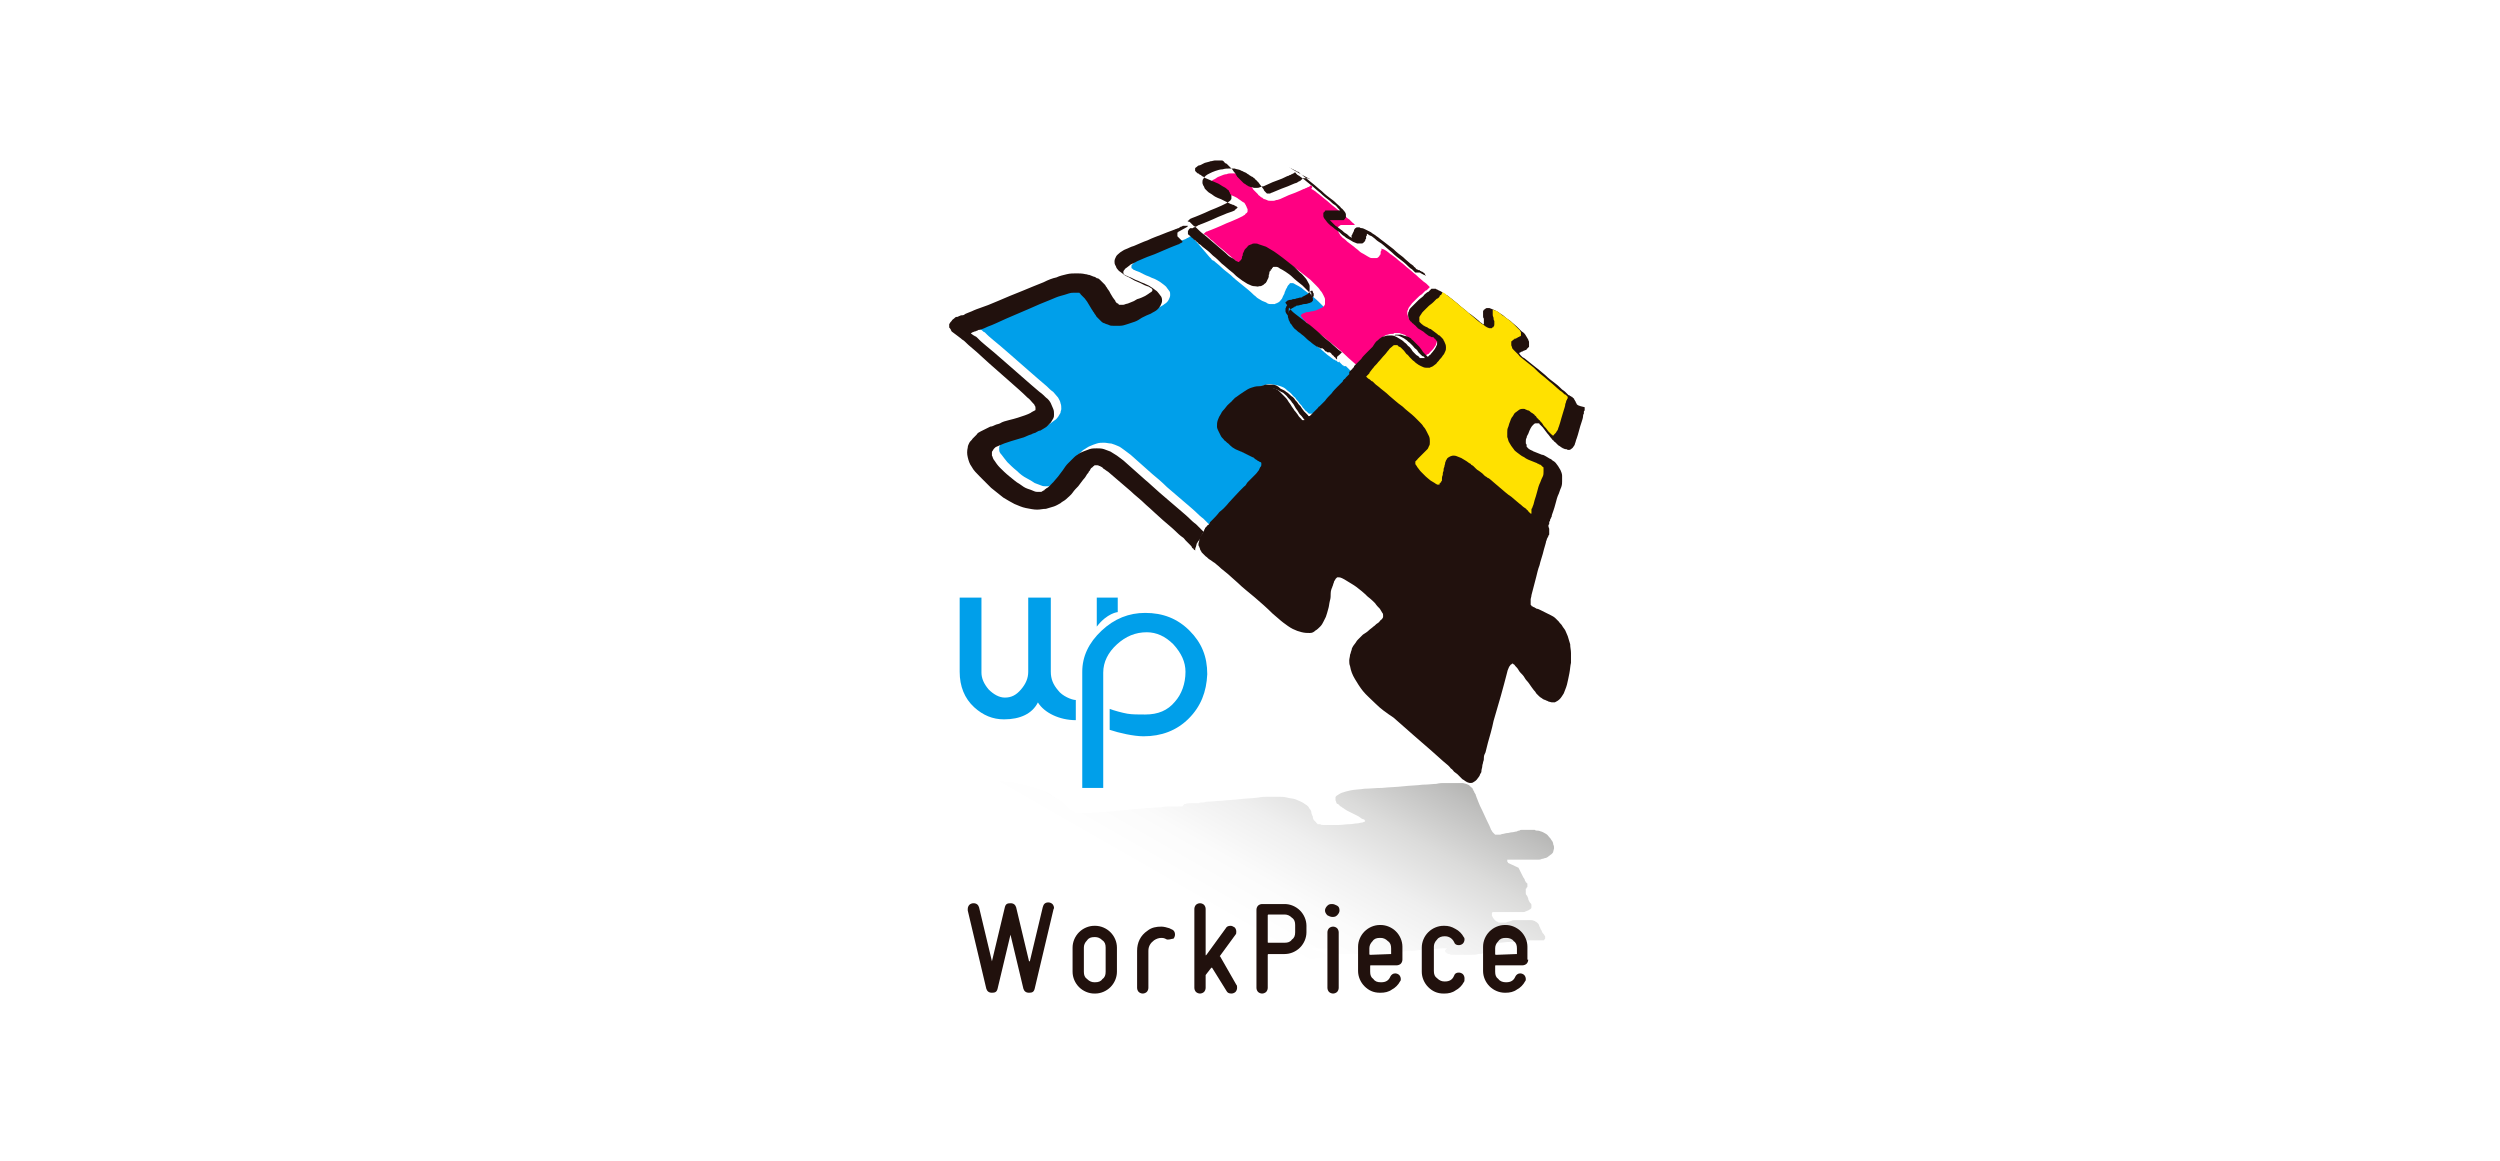
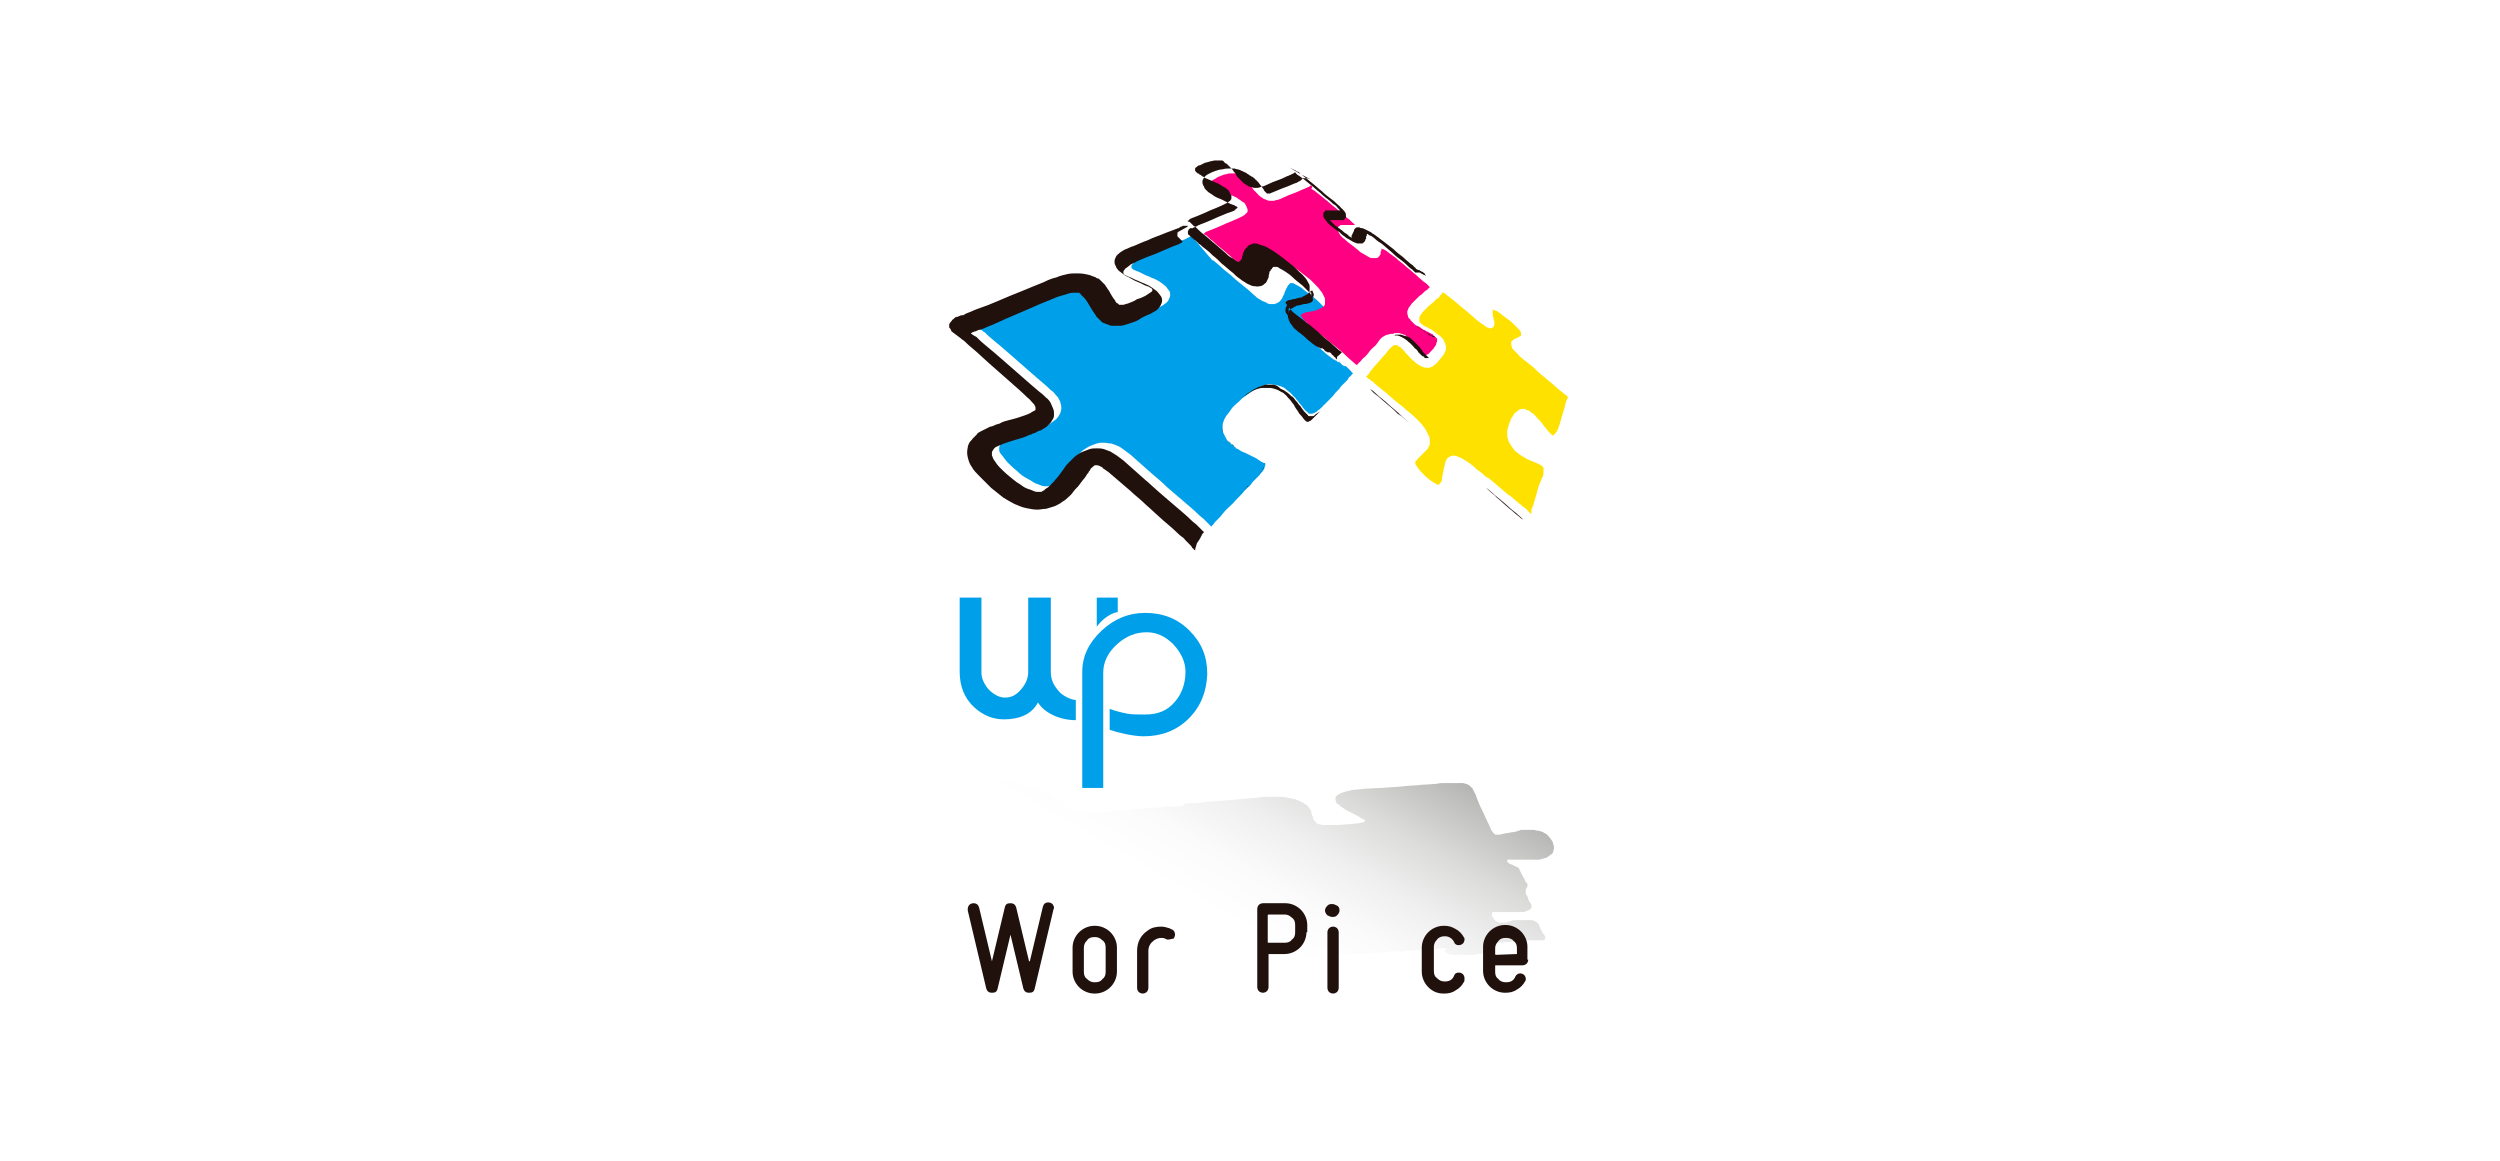
<svg xmlns="http://www.w3.org/2000/svg" xmlns:xlink="http://www.w3.org/1999/xlink" version="1.1" id="レイヤー_1" x="0px" y="0px" viewBox="0 0 310 144" style="enable-background:new 0 0 310 144;" xml:space="preserve">
  <style type="text/css">
	.st0{fill:#FFFFFF;}
	.st1{clip-path:url(#SVGID_2_);fill:url(#SVGID_3_);}
	.st2{fill:#009FEA;}
	.st3{fill:#21110D;}
	.st4{fill:#FF0082;}
	.st5{fill:#FFE100;}
</style>
  <g>
    <rect class="st0" width="310" height="144" />
    <g>
      <g>
        <defs>
          <path id="SVGID_1_" d="M143.8,113.2L143.8,113.2L143.8,113.2L143.8,113.2z M177.6,110.7L177.6,110.7L177.6,110.7 M122.8,97.1      c-0.5,0-1,0-1.6,0.1c-0.6,0-1.1,0.1-1.5,0.2c-0.4,0.1-0.8,0.1-1,0.2c-0.3,0.1-0.4,0.2-0.6,0.3c-0.1,0.1-0.1,0.3-0.1,0.4      c0,0.1,0.1,0.2,0.2,0.3c0.1,0.1,0.2,0.2,0.3,0.3c0.1,0.1,0.3,0.2,0.4,0.3c0.2,0.1,0.3,0.2,0.5,0.2c0.2,0.1,0.3,0.2,0.5,0.2      c0.2,0.1,0.4,0.1,0.5,0.2c0.2,0.1,0.4,0.1,0.6,0.2c0.2,0.1,0.4,0.1,0.5,0.2c0.4,0.1,0.7,0.2,1.1,0.4c0.4,0.1,0.7,0.2,1,0.3      c0.3,0.1,0.6,0.2,0.9,0.3c0.3,0.1,0.5,0.2,0.7,0.3c0.1,0.1,0.2,0.1,0.3,0.1c0.1,0,0.1,0.1,0.2,0.1c0,0,0.1,0,0.1,0c0,0,0,0,0,0      c0,0,0,0,0,0c0,0-0.1,0.1-0.2,0.1c-0.1,0-0.2,0.1-0.4,0.1c-0.2,0-0.4,0-0.6,0.1c-0.7,0.1-1.5,0.1-2.3,0.2      c-0.9,0.1-1.8,0.1-2.6,0.2c-0.8,0.1-1.6,0.1-2.1,0.2c-0.5,0.1-0.9,0.1-0.9,0.1c-0.2,0-0.4,0-0.6,0c-0.2,0-0.4,0-0.5,0      c-0.2,0-0.3,0-0.4,0c-0.1,0-0.3,0-0.4,0c0,0-0.1,0-0.1,0c0,0-0.1,0-0.1,0c0,0-0.1,0-0.1,0.1c0,0,0,0.1,0,0.1      c0.1,0.1,0.1,0.1,0.2,0.2c0.1,0.1,0.2,0.1,0.3,0.2c0.1,0,0.2,0.1,0.3,0.1c0.1,0,0.2,0.1,0.3,0.1c0.1,0,0.2,0.1,0.3,0.1      c0.1,0,0.2,0.1,0.4,0.1c0.1,0,0.3,0.1,0.4,0.2c0.1,0,0.3,0.1,0.5,0.2c0,0,0.3,0.1,0.9,0.3c0.6,0.2,1.3,0.5,2.2,0.8      c0.8,0.3,1.8,0.7,2.7,1c0.9,0.3,1.8,0.7,2.6,1c0.5,0.2,1,0.4,1.5,0.5c0.5,0.2,0.9,0.3,1.3,0.4c0.4,0.1,0.8,0.2,1.2,0.3      c0.4,0.1,0.7,0.2,1.1,0.2c0,0,0,0,0,0h0h0c0,0,0,0,0,0c0.2,0,0.4,0.1,0.5,0.1c0.2,0,0.3,0,0.5,0c0.2,0,0.3,0,0.4,0      c0.1,0,0.3,0,0.4,0c0.1,0,0.2,0,0.3,0c0.1,0,0.2,0,0.3,0c0.1,0,0.2,0,0.2-0.1c0.1,0,0.1,0,0.2,0c0.1,0,0.2-0.1,0.4-0.1      c0.1,0,0.2-0.1,0.3-0.1c0.1,0,0.2-0.1,0.3-0.1c0.1,0,0.2,0,0.3-0.1c0.1,0,0.1,0,0.2,0c0,0,0.1,0,0.1,0c0,0,0,0,0.1,0      c0,0,0,0,0.1,0l0,0h0h0h0c0,0,0.1,0,0.2,0.1c0.1,0,0.3,0.1,0.4,0.1c0.2,0.1,0.4,0.1,0.6,0.2c0.2,0.1,0.5,0.2,0.7,0.3l0,0l0,0      c0.4,0.1,0.7,0.3,0.9,0.4c0.2,0.1,0.4,0.2,0.5,0.3c0.1,0.1,0.2,0.1,0.2,0.2c0,0,0.1,0.1,0,0.1c0,0,0,0,0,0c0,0,0,0,0,0      c0,0,0,0,0,0c0,0,0,0-0.1,0c0,0-0.1,0-0.1,0c-0.1,0-0.1,0-0.2,0c-0.1,0-0.2,0-0.2,0c-0.1,0-0.2,0-0.3,0c-0.2,0-0.4,0-0.6,0      c-0.2,0-0.5,0-0.7,0c-0.2,0-0.5,0-0.7,0c-0.2,0-0.5,0-0.7,0c-0.1,0-0.3,0-0.4,0c-0.1,0-0.3,0-0.4,0.1c-0.1,0-0.2,0.1-0.3,0.1      c-0.1,0-0.1,0.1-0.1,0.1c0,0.1,0.1,0.1,0.2,0.2c0.1,0.1,0.2,0.2,0.4,0.3c0.2,0.1,0.4,0.2,0.7,0.3c0.3,0.1,0.6,0.2,0.9,0.4      c0.5,0.2,1.1,0.4,1.6,0.6c0.6,0.2,1.1,0.4,1.6,0.6c0.5,0.2,0.9,0.3,1.2,0.5c0.3,0.1,0.5,0.2,0.5,0.2c0.1,0,0.2,0.1,0.2,0.1      c0.1,0,0.1,0.1,0.2,0.1c0.1,0,0.1,0.1,0.2,0.1c0.1,0,0.1,0,0.2,0.1c0,0,0.1,0,0.1,0c0,0,0.1,0,0.1,0c0,0,0.1,0,0.2,0      c0.1,0,0.1,0,0.2,0c0,0,0,0,0.1,0c0,0,0,0,0.1,0c0,0,0,0,0.1,0c0,0,0,0,0.1,0c0,0,0.1,0,0.2,0.1c0.1,0,0.1,0,0.2,0.1      c0.1,0,0.1,0,0.2,0.1c0.1,0,0.1,0,0.2,0.1c0,0,0.2,0.1,0.5,0.2c0.3,0.1,0.7,0.2,1.1,0.4c0.4,0.2,0.9,0.3,1.4,0.5      c0.4,0.2,0.9,0.3,1.3,0.5c0,0,0.1,0,0.1,0.1c0,0,0.1,0,0.1,0c0,0,0.1,0,0.1,0c0,0,0,0,0,0c0,0,0,0,0,0l0,0l0,0v0h-0.1      c0,0-0.1,0-0.1,0c0,0-0.1,0-0.2,0c-0.1,0-0.1,0-0.2,0c-0.1,0-0.2,0-0.3,0c-0.2,0-0.4,0-0.6,0c-0.2,0-0.4,0-0.6,0      c-0.2,0-0.4,0-0.7,0c-0.2,0-0.4,0-0.6,0c-0.1,0-0.3,0-0.4,0c-0.1,0-0.2,0-0.4,0c-0.1,0-0.2,0-0.3,0.1c-0.1,0-0.1,0.1-0.1,0.1      c0,0.1,0,0.1,0.1,0.2c0.1,0,0.1,0.1,0.3,0.2c0.1,0.1,0.3,0.1,0.5,0.2c0.2,0.1,0.4,0.2,0.7,0.3c0.3,0.1,0.6,0.2,0.8,0.2      c0.3,0.1,0.5,0.1,0.8,0.2c0.2,0.1,0.5,0.1,0.7,0.1c0.2,0.1,0.5,0.1,0.7,0.1h0h0h0h0c0.1,0,0.3,0,0.4,0c0.1,0,0.3,0,0.4,0      c0.1,0,0.2,0,0.4,0c0.1,0,0.2,0,0.3,0c0.1,0,0.2,0,0.3,0c0.1,0,0.2,0,0.2,0c0.1,0,0.1,0,0.2,0c0.1,0,0.1,0,0.2,0      c0.1,0,0.2,0,0.4-0.1c0.1,0,0.2,0,0.3-0.1c0.1,0,0.2,0,0.3,0c0.1,0,0.1,0,0.2,0h0h0l0,0l0,0l0,0c0,0,0,0,0.1,0c0,0,0.1,0,0.1,0      c0,0,0.1,0,0.2,0.1c0.1,0,0.2,0.1,0.2,0.1l1.1,0.4c0.2,0.1,0.5,0.2,0.8,0.3c0.2,0.1,0.5,0.2,0.7,0.3c0.2,0.1,0.4,0.1,0.5,0.2      c0.1,0,0.2,0.1,0.2,0.1c0.1,0,0.1,0,0.2,0.1c0.1,0,0.1,0,0.1,0.1c0,0,0.1,0,0.1,0.1c0,0,0.1,0,0.1,0c0,0,0.1,0,0.1,0      c0,0,0.1,0,0.1,0c0,0,0.1,0,0.2,0.1c0.1,0,0.2,0,0.3,0c0.1,0,0.1,0,0.2,0c0.1,0,0.1,0,0.2,0c0.1,0,0.1,0,0.2,0      c0.1,0,0.1,0,0.2,0c0.1,0,0.1,0,0.2,0c0.1,0,0.1,0,0.2,0c0.1,0,0.1,0,0.2,0c0.1,0,0.1,0,0.2,0c0,0,0.1,0,0.4,0      c0.2,0,0.6,0,1-0.1c0.4,0,0.8-0.1,1.3-0.1c0.4,0,0.9-0.1,1.2-0.1c0.3,0,0.5,0,0.7-0.1c0.2,0,0.4,0,0.5,0c0.2,0,0.3,0,0.4-0.1      c0.1,0,0.2-0.1,0.2-0.1c0,0,0.1,0,0.1-0.1c0,0,0,0,0-0.1c0,0,0,0-0.1-0.1c0,0-0.1,0-0.1-0.1c0,0-0.1,0-0.1-0.1      c0,0-0.1,0-0.1-0.1c0,0-0.1,0-0.1,0c-0.1,0-0.1,0-0.2,0c-0.1,0-0.2-0.1-0.3-0.1c-0.1,0-0.2,0-0.3-0.1c-0.1,0-0.2,0-0.3-0.1      c-0.1,0-0.1,0-0.2-0.1c0,0-0.1,0-0.1,0c0,0,0,0,0,0l0,0l0,0c0,0,0,0,0.1,0c0.1,0,0.1,0,0.2,0c0.1,0,0.2,0,0.4,0      c0.2,0,0.4,0,0.7,0l0,0h0c0.2,0,0.4,0,0.5,0c0.2,0,0.3,0,0.4,0c0.1,0,0.2,0,0.3,0c0.1,0,0.1,0,0.1,0l0,0l0,0h0l0,0h0h0l0,0h0      c0,0,0,0,0,0c0,0,0,0,0,0c0,0,0,0,0,0c0,0,0,0,0,0c0,0,0,0,0,0c0,0,0,0,0,0.1c0,0,0,0.1,0,0.1c0,0,0,0.1,0.1,0.1      c0,0,0.1,0.1,0.1,0.1c0,0,0.1,0.1,0.1,0.1c0.1,0,0.1,0.1,0.2,0.1c0.1,0,0.2,0,0.3,0.1c0.1,0,0.2,0,0.3,0l0,0l0,0h0h0      c0.2,0,0.4,0,0.5,0c0.2,0,0.4,0,0.6,0c0.2,0,0.4,0,0.7,0c0.3,0,0.5,0,0.8,0c0.4,0,0.9-0.1,1.3-0.1c0.4,0,0.9-0.1,1.2-0.1      c0.4,0,0.7-0.1,0.9-0.1c0.2,0,0.4,0,0.4,0c0.1,0,0.2,0,0.2,0c0.1,0,0.1,0,0.2,0c0.1,0,0.1,0,0.2,0c0.1,0,0.1,0,0.2,0      c0,0,0.1,0,0.2,0c0.1,0,0.1,0,0.2,0c0.1,0,0.1,0,0.2,0c0,0,0.1,0,0.1-0.1c0,0,0.1,0,0.1,0c0,0,0.1,0,0.1,0c0.1,0,0.1,0,0.2,0      s0.1,0,0.2,0c0,0,0.2,0,0.4,0c0.3,0,0.6-0.1,1-0.1c0.4,0,0.9-0.1,1.3-0.1c0.5,0,0.9-0.1,1.3-0.1l-0.2-0.1l0.2,0.1      c0.1,0,0.1,0,0.2,0c0.1,0,0.1,0,0.2,0c0.1,0,0.1,0,0.1,0c0,0,0.1,0,0.1,0l0,0c0,0,0,0,0,0c0,0,0,0,0,0c0,0,0,0,0,0c0,0,0,0,0,0      c0,0,0,0.1-0.1,0.1c0,0,0,0.1-0.1,0.1c0,0,0,0.1,0,0.1c0,0,0,0.1,0,0.1c0,0,0,0.1,0.1,0.1c0,0,0.1,0.1,0.1,0.1      c0.1,0,0.1,0.1,0.2,0.1c0.1,0,0.2,0,0.3,0.1h0l0,0l0,0h0c0.1,0,0.3,0,0.5,0c0.2,0,0.4,0,0.6,0c0.2,0,0.4,0,0.7,0      c0.2,0,0.5,0,0.8,0c0.3,0,0.6,0,0.8-0.1c0.2,0,0.5,0,0.6-0.1c0.2,0,0.4-0.1,0.5-0.1c0.1,0,0.3-0.1,0.4-0.1c0.1,0,0.1,0,0.1-0.1      c0,0,0.1-0.1,0.1-0.1c0,0,0,0,0-0.1c0,0,0,0,0-0.1c0,0,0,0-0.1-0.1c0,0-0.1,0-0.1,0c0,0-0.1,0-0.1-0.1c0,0-0.1,0-0.1-0.1      c-0.1,0-0.2-0.1-0.2-0.1c-0.1,0-0.2-0.1-0.2-0.1c-0.1,0-0.1-0.1-0.2-0.1c-0.1,0-0.1,0-0.1,0l0,0c0,0,0,0,0,0v0l0,0c0,0,0,0,0,0      c0,0,0,0,0,0c0,0,0,0,0,0c0,0,0,0,0.1,0c0,0,0.1,0,0.1,0c0,0,0.1,0,0.1,0c0,0,0.1,0,0.1,0c0.1,0,0.1,0,0.2,0l1.5-0.1      c0.3,0,0.8-0.1,1.2-0.1c0.4,0,0.8-0.1,1.2-0.1c0.4,0,0.7-0.1,1-0.1c0.2,0,0.4,0,0.4,0c0.1,0,0.2,0,0.2,0c0.1,0,0.1,0,0.2,0      c0.1,0,0.1,0,0.2,0c0.1,0,0.1,0,0.2,0c0,0,0.1,0,0.2,0c0,0,0.1,0,0.2,0c0.1,0,0.1,0,0.2,0c0,0,0.1,0,0.2,0c0.1,0,0.1,0,0.1-0.1      c0,0,0,0,0.1-0.1c0,0,0,0,0,0c0,0,0,0,0,0c0,0,0,0,0-0.1c0,0,0,0,0,0c0,0,0,0,0-0.1c0,0,0,0,0-0.1c0,0,0-0.1-0.1-0.1      c0-0.1-0.1-0.2-0.2-0.3c-0.1-0.1-0.1-0.3-0.2-0.4c-0.1-0.1-0.1-0.3-0.2-0.4c0-0.1-0.1-0.2-0.1-0.3c-0.1-0.1-0.1-0.1-0.2-0.2      c-0.1-0.1-0.2-0.1-0.3-0.2c-0.1,0-0.2-0.1-0.4-0.1h0h0h0l0,0c-0.1,0-0.2,0-0.3,0c-0.1,0-0.2,0-0.3,0c-0.1,0-0.2,0-0.3,0      c-0.1,0-0.2,0-0.3,0c-0.1,0-0.2,0-0.3,0c-0.1,0-0.2,0-0.2,0c-0.1,0-0.2,0-0.2,0c-0.1,0-0.1,0-0.2,0c-0.1,0-0.3,0-0.4,0.1      c-0.1,0-0.3,0.1-0.4,0.1c-0.1,0-0.2,0.1-0.3,0.1c-0.1,0-0.2,0-0.3,0c-0.1,0-0.1,0-0.2,0c0,0-0.1,0-0.1,0c0,0,0,0-0.1,0      c0,0-0.1,0-0.1,0h0h0l0,0c0,0,0,0,0,0c-0.1,0-0.1,0-0.2-0.1c-0.1,0-0.2-0.1-0.2-0.1c-0.1-0.1-0.2-0.1-0.2-0.2      c-0.1-0.1-0.2-0.2-0.2-0.3c-0.1-0.1-0.1-0.1-0.1-0.2c0-0.1,0-0.1,0-0.2c0,0,0-0.1,0-0.1c0,0,0,0,0.1-0.1c0,0,0,0,0,0      c0,0,0,0,0,0c0,0,0,0,0.1,0s0.1,0,0.1,0c0,0,0.1,0,0.1,0c0,0,0.1,0,0.2,0c0.1,0,0.1,0,0.2,0c0.1,0,0.1,0,0.2,0      c0.1,0,0.3,0,0.5,0c0.2,0,0.3,0,0.5,0c0.2,0,0.3,0,0.5,0c0.2,0,0.4,0,0.5,0c0.1,0,0.2,0,0.4,0c0.1,0,0.3,0,0.4,0      c0.1,0,0.3,0,0.4-0.1c0.1,0,0.2-0.1,0.3-0.1c0.1-0.1,0.2-0.1,0.3-0.2c0.1-0.1,0.1-0.1,0.1-0.2c0-0.1,0-0.2,0-0.3      c0-0.1-0.1-0.2-0.2-0.3c-0.1-0.2-0.2-0.3-0.2-0.5c-0.1-0.2-0.1-0.3-0.2-0.4c-0.1-0.1-0.1-0.2-0.1-0.3c0-0.1,0-0.1,0-0.1      c0,0,0-0.1,0-0.1c0,0,0,0,0-0.1c0,0,0,0,0-0.1c0,0,0,0,0-0.1l0,0l0,0c0,0,0,0,0,0h0c0,0,0,0,0,0h0l0,0l0,0      c0.1,0,0.1-0.1,0.1-0.1c0,0,0-0.1,0.1-0.1c0,0,0-0.1,0-0.1c0,0,0-0.1,0-0.1c0,0,0-0.1,0-0.1c0,0,0-0.1,0-0.1c0,0,0-0.1-0.1-0.1      c0,0,0-0.1-0.1-0.1c0,0,0-0.1-0.1-0.2c0-0.1-0.1-0.3-0.2-0.4c-0.1-0.2-0.2-0.4-0.3-0.6c-0.1-0.2-0.2-0.4-0.3-0.6L187,107      c0-0.1-0.1-0.1-0.1-0.2c0-0.1,0-0.1,0-0.1c0,0,0-0.1,0-0.1c0,0,0,0,0,0l0,0c0,0,0,0,0,0c0,0,0,0,0.1,0c0,0,0,0,0.1,0      c0,0,0.1,0,0.1,0c0.1,0,0.1,0,0.2,0c0.1,0,0.1,0,0.2,0c0.1,0,0.2,0,0.2,0c0.2,0,0.3,0,0.5,0c0.2,0,0.4,0,0.6,0      c0.2,0,0.4,0,0.6,0c0.2,0,0.4,0,0.7,0c0.1,0,0.3,0,0.5,0c0.2,0,0.3,0,0.5-0.1c0.2,0,0.3-0.1,0.4-0.1c0.1,0,0.3-0.1,0.4-0.2      c0.1-0.1,0.3-0.2,0.4-0.3c0.1-0.1,0.2-0.2,0.2-0.3c0-0.1,0.1-0.3,0.1-0.4c0-0.2,0-0.3-0.1-0.5c0-0.2-0.1-0.4-0.2-0.5      c-0.1-0.2-0.2-0.3-0.3-0.4c-0.1-0.1-0.2-0.3-0.4-0.4c-0.2-0.1-0.3-0.2-0.6-0.3c-0.1,0-0.2-0.1-0.4-0.1c-0.1,0-0.3,0-0.4-0.1      c-0.1,0-0.3,0-0.4,0c-0.1,0-0.3,0-0.4,0c-0.1,0-0.3,0-0.4,0c-0.1,0-0.2,0-0.4,0c-0.1,0-0.2,0-0.3,0.1c-0.1,0-0.2,0-0.3,0.1      c-0.2,0-0.4,0.1-0.6,0.1c-0.2,0-0.4,0.1-0.6,0.1c-0.2,0-0.4,0.1-0.5,0.1c-0.2,0-0.3,0.1-0.4,0.1c-0.1,0-0.2,0-0.2,0      c-0.1,0-0.1,0-0.1,0c0,0-0.1,0-0.1,0c0,0,0,0-0.1,0l0,0v0h0l0,0c0,0-0.1,0-0.1,0c0,0-0.1-0.1-0.1-0.1c0,0-0.1-0.1-0.2-0.2      c-0.1-0.1-0.1-0.2-0.2-0.3c-0.1-0.3-0.3-0.7-0.5-1.1c-0.2-0.4-0.4-0.9-0.6-1.3c-0.2-0.4-0.4-0.8-0.5-1.1      c-0.1-0.3-0.2-0.5-0.2-0.5c0-0.1-0.1-0.2-0.1-0.3c0-0.1-0.1-0.2-0.1-0.2c0-0.1-0.1-0.1-0.1-0.2c0-0.1-0.1-0.1-0.1-0.2      c0-0.1-0.1-0.1-0.1-0.2c0-0.1-0.1-0.1-0.2-0.2c-0.1-0.1-0.1-0.1-0.2-0.2c-0.1-0.1-0.2-0.1-0.4-0.2c-0.1,0-0.3-0.1-0.4-0.1      c-0.1,0-0.3,0-0.4,0c-0.1,0-0.2,0-0.4,0c-0.1,0-0.2,0-0.3,0c-0.1,0-0.2,0-0.3,0c-0.1,0-0.2,0-0.4,0c-0.1,0-0.3,0-0.4,0      c-0.1,0-0.3,0-0.4,0c0,0-0.3,0-0.7,0.1c-0.4,0-1,0.1-1.7,0.1c-0.7,0.1-1.5,0.1-2.4,0.2c-0.8,0.1-1.7,0.1-2.6,0.2      c-0.8,0-1.6,0.1-2.2,0.1c-0.6,0.1-1.2,0.1-1.7,0.2c-0.5,0.1-0.8,0.2-1.1,0.3c-0.3,0.1-0.5,0.3-0.7,0.4c-0.1,0.1-0.1,0.2-0.1,0.2      c0,0.1,0,0.2,0,0.3c0,0.1,0.1,0.2,0.1,0.3c0,0.1,0.1,0.2,0.2,0.2c0.1,0.1,0.2,0.1,0.2,0.2c0.1,0.1,0.2,0.1,0.3,0.2      c0.1,0.1,0.2,0.1,0.3,0.2c0.1,0.1,0.2,0.1,0.3,0.2c0.2,0.1,0.4,0.2,0.6,0.3c0.2,0.1,0.4,0.2,0.6,0.3c0.2,0.1,0.4,0.2,0.5,0.3      c0.1,0.1,0.3,0.2,0.4,0.2c0.1,0,0.1,0.1,0.1,0.1c0,0,0.1,0.1,0.1,0.1c0,0,0,0,0,0c0,0,0,0,0,0c0,0,0,0-0.1,0.1      c-0.1,0-0.2,0.1-0.3,0.1c-0.2,0-0.4,0.1-0.6,0.1c-0.3,0-0.6,0.1-0.9,0.1c-0.5,0-1,0.1-1.4,0.1c-0.4,0-0.8,0-1.1,0      c-0.3,0-0.6,0-0.8,0c-0.2,0-0.3,0-0.4-0.1c0,0,0,0,0,0c0,0,0,0,0,0h0l0,0c0,0-0.1,0-0.1,0c0,0,0,0-0.1,0c0,0,0,0-0.1,0      c0,0,0,0-0.1-0.1c0,0-0.1-0.1-0.1-0.1c0,0,0-0.1-0.1-0.1c0,0,0-0.1-0.1-0.1c0,0,0-0.1-0.1-0.1c0-0.1-0.1-0.2-0.1-0.3      c0-0.1,0-0.2-0.1-0.3c0-0.1-0.1-0.2-0.1-0.4c0-0.1-0.1-0.3-0.2-0.4c-0.1-0.1-0.1-0.2-0.2-0.3c-0.1-0.1-0.2-0.2-0.4-0.3      c-0.1-0.1-0.3-0.2-0.5-0.3c-0.2-0.1-0.5-0.2-0.7-0.3h0v0h0h0c-0.3-0.1-0.7-0.1-1-0.2c-0.4-0.1-0.7-0.1-1.1-0.1      c-0.4,0-0.8,0-1.2,0c-0.4,0-0.9,0-1.3,0.1c-0.7,0.1-1.5,0.1-2.3,0.2c-0.8,0.1-1.5,0.1-2.2,0.2c-0.7,0-1.2,0.1-1.6,0.1      c-0.4,0-0.6,0.1-0.6,0.1c-0.3,0-0.5,0-0.7,0.1c-0.2,0-0.4,0-0.6,0c-0.2,0-0.3,0-0.5,0c-0.2,0-0.3,0-0.5,0.1c0,0-0.1,0-0.1,0      c-0.1,0-0.1,0-0.1,0.1c0,0-0.1,0-0.1,0.1c0,0-0.1,0.1-0.1,0.1c0,0-0.1,0-0.1,0c0,0-0.1,0-0.1,0c0,0-0.1,0-0.1,0c0,0-0.1,0-0.1,0      c-0.1,0-0.2,0-0.3,0c-0.1,0-0.2,0-0.3,0c-0.1,0-0.2,0-0.4,0c-0.1,0-0.3,0-0.4,0c0,0-0.3,0-0.8,0.1c-0.5,0-1.1,0.1-1.8,0.1      c-0.7,0.1-1.5,0.1-2.2,0.2c-0.7,0.1-1.4,0.1-2,0.2l-2.9,0.2c-0.2,0-0.4,0-0.6,0c-0.2,0-0.3,0-0.4,0c-0.1,0-0.2,0-0.3,0      c-0.1,0-0.1,0-0.2,0l0,0h0h0l0,0c0,0,0,0,0,0c0,0,0,0-0.1,0c0,0,0,0-0.1,0c0,0-0.1,0-0.1-0.1c0,0-0.1-0.1-0.2-0.1      c-0.1,0-0.1-0.1-0.2-0.1c-0.1,0-0.1-0.1-0.2-0.1c-0.1-0.1-0.1-0.1-0.2-0.2c-0.1-0.1-0.3-0.2-0.4-0.4c-0.2-0.1-0.3-0.3-0.5-0.4      c-0.2-0.1-0.4-0.3-0.6-0.4c-0.2-0.1-0.5-0.3-0.7-0.5c-0.2-0.1-0.4-0.2-0.6-0.3c-0.2-0.1-0.5-0.2-0.8-0.3      c-0.3-0.1-0.6-0.2-0.9-0.3c-0.3-0.1-0.7-0.2-1-0.3l0,0c0,0,0,0,0,0c0,0,0,0,0,0l0,0c-0.5-0.1-1-0.2-1.4-0.3      c-0.5-0.1-1-0.1-1.4-0.1c-0.4,0-0.8,0-1.2,0C123,97.1,122.9,97.1,122.8,97.1" />
        </defs>
        <clipPath id="SVGID_2_">
          <use xlink:href="#SVGID_1_" style="overflow:visible;" />
        </clipPath>
        <linearGradient id="SVGID_3_" gradientUnits="userSpaceOnUse" x1="-476.875" y1="520.659" x2="-476.12" y2="520.659" gradientTransform="matrix(-25.587 44.318 44.318 25.587 -35110.805 7899.758)">
          <stop offset="0" style="stop-color:#B2B2B0" />
          <stop offset="7.045987e-02" style="stop-color:#BFBFBE" />
          <stop offset="0.248" style="stop-color:#DBDBDA" />
          <stop offset="0.425" style="stop-color:#EFEFEF" />
          <stop offset="0.601" style="stop-color:#FBFBFB" />
          <stop offset="0.772" style="stop-color:#FFFFFF" />
          <stop offset="1" style="stop-color:#FFFFFF" />
        </linearGradient>
        <polygon class="st1" points="202.2,102.6 173.2,152.9 105,113.5 134,63.2    " />
      </g>
      <path class="st2" d="M147.7,29.3c0,0-0.1,0-0.1,0c0,0-0.1,0-0.1,0.1c0,0-0.1,0-0.2,0.1c-0.1,0-0.1,0-0.2,0.1c0,0-0.2,0.1-0.5,0.2    c-0.3,0.1-0.7,0.3-1.2,0.5c-0.5,0.2-1.1,0.5-1.7,0.7c-0.6,0.3-1.2,0.5-1.7,0.7c-0.3,0.1-0.6,0.2-0.8,0.4c-0.2,0.1-0.4,0.2-0.5,0.4    c-0.1,0.1-0.2,0.2-0.3,0.3c-0.1,0.1-0.1,0.1-0.1,0.2c0,0,0,0,0,0c0,0,0,0,0,0.1c0,0,0,0,0,0.1c0,0,0,0.1,0.1,0.1    c0,0,0.1,0.1,0.1,0.1c0,0,0.1,0.1,0.2,0.1c0.1,0,0.1,0.1,0.2,0.1c0.1,0,0.2,0.1,0.3,0.1c0.2,0.1,0.4,0.2,0.6,0.3    c0.2,0.1,0.4,0.2,0.7,0.3c0.2,0.1,0.4,0.2,0.7,0.3c0.2,0.1,0.4,0.2,0.7,0.4c0.1,0.1,0.3,0.2,0.4,0.3c0.1,0.1,0.3,0.2,0.4,0.4    c0.1,0.1,0.2,0.3,0.3,0.4c0.1,0.1,0.1,0.3,0.1,0.5c0,0.2-0.1,0.4-0.2,0.6c-0.1,0.2-0.3,0.4-0.5,0.5c-0.2,0.2-0.5,0.3-0.8,0.5    c-0.3,0.2-0.7,0.3-1.1,0.5c-0.3,0.2-0.6,0.3-0.9,0.5c-0.3,0.1-0.6,0.2-0.9,0.3c-0.3,0.1-0.6,0.1-0.9,0.2c-0.3,0-0.6,0-0.9,0    c0,0,0,0,0,0h0h0l0,0c-0.2,0-0.4-0.1-0.5-0.1c-0.2-0.1-0.3-0.1-0.5-0.2c-0.1-0.1-0.3-0.2-0.4-0.2c-0.1-0.1-0.2-0.2-0.3-0.3    c-0.1-0.1-0.2-0.2-0.3-0.3c-0.1-0.1-0.2-0.2-0.2-0.3c-0.1-0.1-0.1-0.2-0.2-0.3c-0.1-0.1-0.1-0.2-0.2-0.3c-0.1-0.2-0.2-0.4-0.3-0.5    c-0.1-0.2-0.2-0.3-0.3-0.5c-0.1-0.1-0.2-0.3-0.3-0.4c-0.1-0.1-0.2-0.2-0.3-0.3c-0.1-0.1-0.1-0.1-0.2-0.2c0,0-0.1-0.1-0.1-0.1    c0,0-0.1-0.1-0.1-0.1c0,0-0.1,0-0.2,0h0c0,0,0,0,0,0h0c0,0,0,0,0,0c-0.1,0-0.2,0-0.4,0c-0.2,0-0.4,0-0.7,0.1    c-0.3,0.1-0.6,0.1-1,0.3c-0.4,0.1-0.8,0.3-1.3,0.5c-0.8,0.4-1.7,0.7-2.6,1.1c-1,0.4-1.9,0.8-2.8,1.2c-0.9,0.4-1.7,0.7-2.3,1    c-0.6,0.3-1,0.4-1,0.4c-0.1,0-0.2,0.1-0.3,0.1c-0.1,0.1-0.2,0.1-0.3,0.1c-0.1,0-0.2,0.1-0.3,0.1c-0.1,0-0.2,0.1-0.2,0.1    c0.1,0.1,0.2,0.1,0.2,0.2c0.1,0.1,0.2,0.1,0.3,0.2c0.1,0.1,0.2,0.2,0.3,0.2c0.1,0.1,0.2,0.2,0.3,0.3c0,0,0.3,0.3,0.8,0.7    c0.5,0.4,1.2,1,2,1.7c0.8,0.7,1.6,1.4,2.4,2.1c0.8,0.7,1.6,1.4,2.2,1.9c0.3,0.3,0.5,0.5,0.8,0.7c0.2,0.2,0.4,0.5,0.6,0.7    c0.1,0.2,0.3,0.5,0.3,0.7c0.1,0.2,0.1,0.5,0.1,0.7c0,0.2-0.1,0.3-0.1,0.5c-0.1,0.2-0.2,0.3-0.3,0.5c-0.1,0.1-0.2,0.3-0.4,0.4    c-0.1,0.1-0.3,0.2-0.4,0.3c-0.1,0.1-0.3,0.2-0.5,0.3c-0.2,0.1-0.3,0.2-0.5,0.2c-0.2,0.1-0.3,0.1-0.5,0.2c-0.2,0.1-0.3,0.1-0.5,0.2    c-0.3,0.1-0.7,0.2-1.1,0.4c-0.4,0.1-0.7,0.2-1,0.3c-0.3,0.1-0.7,0.2-0.9,0.3c-0.3,0.1-0.5,0.2-0.7,0.3c-0.1,0.1-0.3,0.2-0.4,0.2    c-0.1,0.1-0.2,0.1-0.2,0.2c-0.1,0.1-0.1,0.1-0.1,0.2c0,0.1,0,0.1-0.1,0.2c0,0.1,0,0.2,0,0.4c0,0.2,0.1,0.4,0.3,0.6    c0.2,0.3,0.4,0.5,0.7,0.9c0.3,0.3,0.7,0.7,1.2,1.1c0.4,0.4,0.8,0.7,1.2,0.9c0.4,0.2,0.7,0.4,1,0.6c0.3,0.1,0.5,0.2,0.8,0.3    c0.2,0.1,0.4,0.1,0.5,0.1h0h0h0h0c0.1,0,0.1,0,0.2,0c0.1,0,0.1,0,0.2,0c0.1,0,0.1,0,0.2-0.1c0.1,0,0.1-0.1,0.2-0.1    c0.1,0,0.2-0.1,0.2-0.2c0.1-0.1,0.2-0.1,0.3-0.2c0.1-0.1,0.2-0.2,0.3-0.3c0.1-0.1,0.2-0.2,0.3-0.3c0.2-0.2,0.4-0.5,0.6-0.7    c0.2-0.2,0.4-0.5,0.6-0.8c0.2-0.2,0.4-0.5,0.6-0.8c0.2-0.2,0.4-0.5,0.7-0.7c0.2-0.2,0.3-0.3,0.5-0.4c0.2-0.1,0.4-0.3,0.7-0.4    c0.2-0.1,0.5-0.2,0.8-0.3c0.3-0.1,0.6-0.1,0.9-0.1c0.3,0,0.6,0.1,0.9,0.1c0.3,0.1,0.6,0.2,0.8,0.3c0.3,0.1,0.5,0.3,0.8,0.5    c0.3,0.2,0.5,0.4,0.8,0.6l2.7,2.4c0.5,0.4,1.2,1,1.8,1.6c0.7,0.6,1.4,1.2,2.1,1.8c0.7,0.6,1.3,1.1,1.7,1.5    c0.4,0.4,0.7,0.6,0.7,0.6c0.1,0.1,0.2,0.2,0.3,0.3c0.1,0.1,0.2,0.2,0.3,0.3c0.1,0.1,0.2,0.2,0.2,0.2c0.1,0.1,0.1,0.1,0.2,0.2    c0,0,0.1-0.1,0.1-0.1c0-0.1,0.1-0.1,0.1-0.1c0-0.1,0.1-0.1,0.1-0.1c0-0.1,0.1-0.1,0.1-0.2c0,0,0.1-0.1,0.3-0.3    c0.2-0.2,0.5-0.5,0.8-0.9c0.3-0.4,0.8-0.8,1.2-1.2c0.4-0.5,0.9-0.9,1.3-1.4c0.1-0.1,0.1-0.2,0.2-0.2c0.1-0.1,0.1-0.2,0.2-0.2    c0.1-0.1,0.1-0.2,0.2-0.2c0.1-0.1,0.2-0.2,0.2-0.2l0,0h0c0.1-0.1,0.2-0.2,0.3-0.4c0.1-0.1,0.2-0.2,0.3-0.3    c0.1-0.1,0.2-0.2,0.3-0.3c0.1-0.1,0.2-0.2,0.3-0.3c0,0,0,0,0,0c0,0,0,0,0,0c0,0,0,0,0,0c0,0,0,0,0,0c0.1-0.2,0.3-0.4,0.4-0.5    c0.1-0.2,0.2-0.3,0.2-0.4c0-0.1,0.1-0.2,0.1-0.3c0-0.1,0-0.1,0-0.2c0,0,0,0,0,0c0,0,0,0,0,0v0c0,0,0,0,0,0l0,0c0,0,0,0,0,0    c0,0,0,0,0,0c0,0,0,0,0,0c0,0-0.1-0.1-0.2-0.1c-0.1,0-0.1-0.1-0.2-0.1c-0.1,0-0.2-0.1-0.3-0.2c-0.1,0-0.2-0.1-0.3-0.2    c-0.2-0.1-0.4-0.2-0.6-0.3c-0.2-0.1-0.4-0.2-0.6-0.3c-0.2-0.1-0.4-0.2-0.7-0.3c-0.2-0.1-0.4-0.3-0.7-0.4c0,0-0.1,0-0.1-0.1    c0,0-0.1,0-0.1-0.1c0,0-0.1,0-0.1-0.1c0,0-0.1-0.1-0.1-0.1c-0.2-0.1-0.3-0.2-0.5-0.4c-0.2-0.1-0.3-0.3-0.4-0.5    c-0.1-0.2-0.2-0.4-0.3-0.6c-0.1-0.2-0.1-0.4-0.1-0.6v0l0,0v0h0c0,0,0,0,0,0c0,0,0,0,0,0c0,0,0,0,0,0c0,0,0,0,0,0    c0-0.3,0-0.6,0.1-0.8c0.1-0.3,0.2-0.5,0.4-0.8c0.2-0.2,0.4-0.5,0.6-0.8c0.2-0.3,0.5-0.5,0.8-0.8c0,0,0.1,0,0.1-0.1    c0,0,0.1,0,0.1-0.1c0,0,0.1,0,0.1-0.1c0,0,0.1,0,0.1-0.1c0.4-0.3,0.8-0.6,1.2-0.9c0.4-0.2,0.7-0.4,1-0.6c0.3-0.1,0.6-0.2,0.9-0.3    c0.3-0.1,0.6-0.1,0.9,0c0.3,0,0.6,0.1,0.9,0.2c0.3,0.1,0.5,0.2,0.7,0.4c0.2,0.2,0.4,0.3,0.6,0.5c0.2,0.2,0.3,0.4,0.5,0.5    c0.1,0.2,0.3,0.4,0.4,0.5c0.1,0.2,0.3,0.4,0.4,0.5c0.1,0.2,0.2,0.3,0.3,0.4c0.1,0.1,0.2,0.3,0.3,0.3c0.1,0.1,0.1,0.1,0.2,0.2    c0,0,0.1,0.1,0.1,0.1c0,0,0.1,0,0.1,0c0,0,0.1,0,0.1,0h0l0,0h0h0c0.1,0,0.1,0,0.2,0c0.1,0,0.2-0.1,0.3-0.1    c0.1-0.1,0.3-0.1,0.4-0.3c0.2-0.1,0.3-0.2,0.5-0.4c0.1-0.1,0.1-0.1,0.2-0.2c0-0.1,0.1-0.1,0.1-0.1c0,0,0.1-0.1,0.1-0.1    c0,0,0,0,0.1-0.1c0,0,0,0,0,0l0,0l0,0c0,0,0,0,0,0h0l0,0l0,0l0,0c0,0,0.1-0.1,0.1-0.1c0,0,0.1-0.1,0.1-0.1c0,0,0.1-0.1,0.1-0.1    c0,0,0.1-0.1,0.1-0.1c0.3-0.3,0.6-0.6,0.8-0.9c0.3-0.3,0.5-0.5,0.7-0.8c0.2-0.2,0.4-0.4,0.5-0.5c0.1-0.1,0.2-0.2,0.2-0.2    c0.1-0.1,0.2-0.2,0.2-0.3c0.1-0.1,0.1-0.2,0.2-0.2c0.1-0.1,0.1-0.1,0.2-0.2c0-0.1,0.1-0.1,0.2-0.2c0,0-0.1,0-0.1-0.1    c0,0-0.1,0-0.1-0.1c0,0-0.1-0.1-0.1-0.1c0,0-0.1-0.1-0.1-0.1c0,0,0,0,0,0c0,0-0.1-0.1-0.1-0.1c0,0-0.1-0.1-0.2-0.2    c-0.1-0.1-0.1-0.1-0.2-0.2h0l0,0l0,0l0,0l0,0l0,0c0,0,0,0,0,0h0l0,0l0,0c0,0,0,0,0,0v0c0,0,0,0,0,0c0,0,0,0,0,0c0,0,0,0,0,0l0,0    c0,0,0,0,0,0c0,0,0,0,0,0c0,0,0,0,0,0l0,0l0,0c0,0,0,0,0,0h0c0,0,0,0,0,0s0,0,0,0c0,0,0,0,0,0c0,0,0,0,0,0c0,0,0,0,0,0    c0,0,0,0-0.1,0c0,0,0,0,0,0c0,0,0,0,0,0c0,0,0,0-0.1,0c0,0,0,0,0,0c0,0,0,0,0,0c0,0,0,0,0,0c0,0,0,0,0,0c0,0,0,0,0,0c0,0,0,0,0,0    c0,0,0,0,0,0c0,0,0,0,0,0c0,0,0,0,0,0c0,0,0,0,0,0c0,0,0,0,0,0c0,0,0,0,0,0c0,0,0,0,0,0c0,0,0,0,0,0c0,0,0,0,0,0c0,0,0,0,0,0    c0,0,0,0-0.1,0c0,0,0,0,0,0c0,0,0,0,0-0.1c0,0,0,0-0.1,0c0,0,0,0,0,0c0,0,0,0,0,0c0,0,0,0,0,0c0,0,0,0,0,0c0,0,0,0,0,0    c0,0,0,0,0,0c0,0,0,0,0,0c0,0,0,0,0,0c0,0,0,0,0,0c0,0,0,0,0,0h0l0,0c0,0-0.1-0.1-0.1-0.1c0,0-0.1-0.1-0.1-0.1    c0,0-0.1-0.1-0.1-0.1c0,0-0.1-0.1-0.1-0.1c0,0,0,0,0,0c0,0,0,0,0,0c0,0,0,0,0,0c0,0,0,0,0,0c0,0,0,0,0,0c0,0,0,0,0,0c0,0,0,0,0,0    c0,0,0,0,0,0c0,0,0,0,0,0c0,0,0,0,0,0l0,0c0,0,0,0,0,0c0,0,0,0,0,0c0,0,0,0,0,0c0,0,0,0,0,0c0,0,0,0,0,0c0,0,0,0-0.1,0    c0,0,0,0-0.1,0c0,0,0,0,0,0c0,0,0,0-0.1-0.1c0,0,0,0,0,0c0,0,0,0,0,0c0,0,0,0,0,0c0,0,0,0,0,0c0,0,0,0,0,0c0,0,0,0,0,0    c0,0,0,0,0,0c0,0,0,0,0,0c0,0,0,0,0,0c0,0,0,0,0,0c0,0,0,0,0,0c0,0,0,0,0,0c0,0,0,0,0,0c0,0,0,0,0,0c0,0,0,0,0,0c0,0,0,0,0,0    c0,0,0,0,0,0c0,0,0,0,0,0c0,0,0,0,0,0c0,0,0,0,0,0c0,0,0,0,0,0c0,0,0,0,0,0c0,0,0,0,0,0c0,0,0,0,0,0c0,0,0,0,0,0c0,0,0,0,0,0    c0,0,0,0,0,0c0,0,0,0,0,0c0,0,0,0,0,0c0,0,0,0,0,0c0,0,0,0,0,0c0,0,0,0,0,0c0,0,0,0-0.1-0.1c0,0,0,0-0.1,0c0,0,0,0-0.1-0.1    c0,0,0,0-0.1,0c0,0,0,0,0,0c0,0,0,0,0,0c0,0,0,0,0,0c0,0,0,0,0,0c-0.3-0.2-0.5-0.4-0.8-0.6c-0.2-0.2-0.5-0.4-0.7-0.6    c-0.2-0.2-0.4-0.3-0.6-0.5c-0.2-0.2-0.3-0.3-0.5-0.4c-0.2-0.2-0.3-0.3-0.5-0.5c-0.1-0.1-0.3-0.3-0.4-0.4c-0.1-0.1-0.2-0.3-0.3-0.4    c-0.1-0.1-0.1-0.3-0.2-0.4c0-0.1,0-0.2,0-0.3c0-0.1,0.1-0.2,0.1-0.3c0-0.1,0.1-0.1,0.2-0.2c0.1-0.1,0.1-0.1,0.2-0.1    c0.1,0,0.1-0.1,0.2-0.1c0.1,0,0.2-0.1,0.2-0.1c0.1,0,0.2,0,0.2-0.1c0.1,0,0.2,0,0.2-0.1c0.2,0,0.3-0.1,0.5-0.1    c0.2,0,0.3-0.1,0.5-0.1c0.1,0,0.3-0.1,0.4-0.1c0.1,0,0.2-0.1,0.3-0.1c0.1,0,0.1-0.1,0.1-0.1c0,0,0.1-0.1,0.1-0.1c0,0,0-0.1,0-0.1    c0,0,0-0.1,0-0.1c0,0,0,0,0-0.1c0,0,0-0.1,0-0.1c0,0,0-0.1-0.1-0.1c0,0-0.1-0.1-0.1-0.1c-0.1-0.1-0.1-0.1-0.2-0.2    c-0.1-0.1-0.1-0.1-0.2-0.2c-0.1-0.1-0.2-0.2-0.2-0.2c-0.1-0.1-0.2-0.2-0.3-0.3c-0.4-0.4-0.8-0.7-1.2-1c-0.4-0.3-0.7-0.5-0.9-0.7    c-0.3-0.2-0.5-0.3-0.7-0.4c-0.2-0.1-0.3-0.2-0.4-0.2c0,0-0.1,0-0.1,0c0,0,0,0-0.1,0c0,0-0.1,0-0.1,0c0,0-0.1,0-0.1,0.1    c0,0-0.1,0.1-0.1,0.1c0,0-0.1,0.1-0.1,0.1c0,0.1-0.1,0.1-0.1,0.2c0,0.1-0.1,0.1-0.1,0.2c-0.1,0.1-0.1,0.3-0.2,0.4    c0,0.2-0.1,0.3-0.2,0.5c-0.1,0.2-0.1,0.3-0.2,0.4c-0.1,0.1-0.2,0.3-0.4,0.4c-0.1,0-0.1,0.1-0.2,0.1c-0.1,0-0.1,0-0.2,0.1    c-0.1,0-0.2,0-0.3,0c-0.1,0-0.2,0-0.3,0h0h0l0,0h0c-0.2,0-0.4-0.1-0.5-0.2c-0.2-0.1-0.3-0.1-0.5-0.2c-0.2-0.1-0.3-0.2-0.5-0.3    c-0.2-0.1-0.3-0.3-0.5-0.4l-0.1-0.1c-0.4-0.4-0.9-0.8-1.4-1.2c-0.5-0.4-1-0.8-1.4-1.2c-0.5-0.4-0.9-0.7-1.2-1    c-0.3-0.3-0.6-0.5-0.7-0.6c0,0,0,0,0,0l0,0v0h0l0,0l0,0c0,0,0,0,0,0l0,0h0l0,0l0,0h0l0,0h0c0,0,0,0,0,0h0h0v0l0,0l0,0l0,0h0l0,0v0    h0l0,0h0l0,0l0,0h0c-0.1-0.1-0.2-0.2-0.3-0.2c-0.1-0.1-0.2-0.1-0.2-0.2c-0.1-0.1-0.1-0.1-0.2-0.2    C147.9,29.4,147.8,29.4,147.7,29.3" />
      <path class="st3" d="M154.8,60.2L154.8,60.2L154.8,60.2c-0.1,0.1-0.2,0.2-0.3,0.3c-0.1,0.1-0.1,0.2-0.2,0.2    c-0.1,0.1-0.2,0.2-0.2,0.2c-0.1,0.1-0.1,0.2-0.2,0.2c0.1-0.1,0.2-0.2,0.2-0.2c0.1-0.1,0.2-0.2,0.2-0.2c0.1-0.1,0.2-0.2,0.2-0.2    C154.7,60.4,154.8,60.3,154.8,60.2 M156.8,57.4C156.8,57.4,156.8,57.4,156.8,57.4L156.8,57.4L156.8,57.4    C156.8,57.4,156.9,57.4,156.8,57.4c0,0.1,0,0.2,0,0.2c0,0.1,0,0.2-0.1,0.3c-0.1,0.1-0.1,0.3-0.2,0.4c-0.1,0.2-0.2,0.3-0.4,0.5    c0.2-0.2,0.3-0.4,0.4-0.5c0.1-0.1,0.2-0.3,0.2-0.4c0.1-0.1,0.1-0.2,0.1-0.3c0-0.1,0-0.1,0-0.1c0,0,0,0,0,0c0,0,0,0,0,0    C156.9,57.5,156.9,57.5,156.8,57.4C156.9,57.4,156.9,57.4,156.8,57.4 M151.5,53L151.5,53L151.5,53L151.5,53L151.5,53    c0,0.2,0.1,0.4,0.1,0.6c0.1,0.2,0.2,0.4,0.3,0.6c0.1,0.2,0.3,0.3,0.4,0.5c0.2,0.2,0.3,0.3,0.5,0.4c0,0,0.1,0,0.1,0.1    c0,0,0.1,0,0.1,0.1c0,0,0.1,0.1,0.1,0.1c0,0,0.1,0,0.1,0.1c0,0-0.1,0-0.1-0.1c0,0-0.1-0.1-0.1-0.1c0,0-0.1,0-0.1-0.1    c0,0-0.1,0-0.1-0.1c-0.2-0.1-0.3-0.3-0.5-0.4c-0.1-0.2-0.3-0.3-0.4-0.5c-0.1-0.2-0.2-0.4-0.3-0.6C151.5,53.4,151.5,53.2,151.5,53     M164.9,49.6c0,0-0.1,0.1-0.1,0.1c0,0-0.1,0.1-0.1,0.1c0,0-0.1,0.1-0.1,0.1c0,0-0.1,0.1-0.1,0.1l0,0l0,0l0,0h0    c0,0,0.1-0.1,0.1-0.1c0,0,0.1-0.1,0.1-0.1c0,0,0.1-0.1,0.1-0.1C164.8,49.7,164.8,49.7,164.9,49.6 M157.8,47.7c-0.3,0-0.6,0-0.9,0    c-0.3,0.1-0.6,0.2-0.9,0.3c-0.3,0.2-0.7,0.3-1,0.6c-0.4,0.2-0.7,0.5-1.2,0.9c0.3-0.3,0.7-0.5,1-0.7c0.3-0.2,0.6-0.4,0.9-0.5    c0.3-0.1,0.6-0.2,0.9-0.2c0.3,0,0.6,0,0.8,0c0.3,0,0.6,0.1,0.9,0.2c0.3,0.1,0.5,0.3,0.8,0.4c0.2,0.2,0.4,0.3,0.6,0.6    c0.2,0.2,0.4,0.4,0.5,0.6c0.2,0.2,0.3,0.4,0.4,0.6c0.1,0.2,0.3,0.4,0.4,0.6c0.1,0.2,0.2,0.3,0.4,0.5c0.1,0.1,0.2,0.3,0.3,0.4    c0.1,0.1,0.1,0.1,0.2,0.2c0.1,0,0.1,0.1,0.1,0.1c0,0,0,0,0.1,0c0,0,0,0,0,0h0l0,0h0h0c0,0,0.1,0,0.1,0c0,0,0.1,0,0.2-0.1    c0.1,0,0.2-0.1,0.3-0.2c0.1-0.1,0.2-0.2,0.3-0.3c0,0,0.1-0.1,0.1-0.1c0.1-0.1,0.1-0.1,0.2-0.2c0.1-0.1,0.2-0.2,0.3-0.3    c0.1-0.1,0.2-0.2,0.3-0.3c-0.2,0.2-0.3,0.3-0.5,0.4c-0.2,0.1-0.3,0.2-0.4,0.3c-0.1,0.1-0.2,0.1-0.3,0.1c-0.1,0-0.2,0-0.2,0h0h0    l0,0h0c0,0-0.1,0-0.1,0c0,0-0.1,0-0.1,0c0,0-0.1,0-0.1-0.1c0,0-0.1-0.1-0.2-0.2c-0.1-0.1-0.2-0.2-0.3-0.3    c-0.1-0.1-0.2-0.3-0.3-0.4c-0.1-0.2-0.2-0.3-0.4-0.5c-0.1-0.2-0.3-0.4-0.4-0.5c-0.1-0.2-0.3-0.4-0.5-0.5c-0.2-0.2-0.4-0.4-0.6-0.5    c-0.2-0.2-0.5-0.3-0.7-0.4C158.4,47.8,158.1,47.7,157.8,47.7 M166.9,45.5L166.9,45.5L166.9,45.5L166.9,45.5L166.9,45.5L166.9,45.5    L166.9,45.5L166.9,45.5L166.9,45.5 M166.9,45.5L166.9,45.5C166.9,45.5,166.9,45.5,166.9,45.5C166.9,45.5,166.9,45.5,166.9,45.5    C166.9,45.5,166.9,45.5,166.9,45.5C166.9,45.5,166.9,45.5,166.9,45.5C166.9,45.5,166.9,45.5,166.9,45.5L166.9,45.5L166.9,45.5     M166.7,45.4L166.7,45.4C166.7,45.4,166.7,45.4,166.7,45.4C166.7,45.4,166.8,45.4,166.7,45.4C166.8,45.4,166.8,45.4,166.7,45.4    C166.8,45.4,166.8,45.4,166.7,45.4C166.8,45.4,166.7,45.4,166.7,45.4L166.7,45.4L166.7,45.4 M166.6,45.3    C166.6,45.3,166.6,45.3,166.6,45.3C166.6,45.3,166.6,45.3,166.6,45.3C166.6,45.3,166.7,45.3,166.6,45.3    C166.7,45.3,166.7,45.3,166.6,45.3C166.7,45.3,166.7,45.3,166.6,45.3C166.7,45.3,166.6,45.3,166.6,45.3    C166.6,45.3,166.6,45.3,166.6,45.3C166.6,45.3,166.6,45.3,166.6,45.3 M166.3,45C166.3,45,166.3,45,166.3,45    C166.4,45.1,166.4,45.1,166.3,45C166.4,45.1,166.4,45.1,166.3,45C166.4,45.1,166.4,45.1,166.3,45C166.4,45.1,166.4,45.1,166.3,45    C166.4,45.1,166.4,45.1,166.3,45C166.4,45.1,166.4,45.1,166.3,45C166.3,45,166.3,45,166.3,45 M166,44.8    C166.1,44.8,166.1,44.8,166,44.8C166.1,44.8,166.1,44.9,166,44.8c0.1,0.1,0.1,0.1,0.1,0.1c0,0,0,0,0,0c0,0,0,0,0,0    C166.2,44.9,166.1,44.9,166,44.8C166.1,44.9,166.1,44.8,166,44.8C166.1,44.8,166.1,44.8,166,44.8 M165.7,44.5    C165.8,44.6,165.8,44.6,165.7,44.5c0.1,0.1,0.1,0.1,0.1,0.1c0,0,0,0,0,0c0,0,0,0,0.1,0c0,0,0,0-0.1,0c0,0,0,0,0,0    C165.8,44.6,165.8,44.6,165.7,44.5C165.8,44.6,165.8,44.6,165.7,44.5 M165.4,44.2C165.4,44.2,165.4,44.3,165.4,44.2L165.4,44.2    C165.4,44.3,165.4,44.3,165.4,44.2C165.4,44.3,165.4,44.3,165.4,44.2C165.4,44.3,165.4,44.3,165.4,44.2    C165.4,44.3,165.4,44.3,165.4,44.2L165.4,44.2C165.4,44.3,165.4,44.2,165.4,44.2 M164.9,43.9C164.9,43.9,165,43.9,164.9,43.9    C165,43.9,165,43.9,164.9,43.9C165,43.9,165,43.9,164.9,43.9C165,43.9,165,43.9,164.9,43.9C165,43.9,165,43.9,164.9,43.9    C165,43.9,165,43.9,164.9,43.9C165,43.9,165,43.9,164.9,43.9C165,43.9,164.9,43.9,164.9,43.9 M164.5,43.4    C164.5,43.5,164.5,43.5,164.5,43.4c0.1,0.1,0.1,0.1,0.1,0.1c0,0,0,0,0.1,0c0,0,0,0,0.1,0c0,0,0,0-0.1,0c0,0,0,0-0.1,0    C164.6,43.5,164.5,43.5,164.5,43.4C164.5,43.5,164.5,43.5,164.5,43.4 M164.2,43.2C164.2,43.2,164.2,43.2,164.2,43.2    C164.2,43.3,164.2,43.3,164.2,43.2C164.2,43.3,164.3,43.3,164.2,43.2C164.3,43.3,164.3,43.3,164.2,43.2    C164.3,43.3,164.3,43.3,164.2,43.2C164.3,43.3,164.2,43.3,164.2,43.2C164.2,43.3,164.2,43.3,164.2,43.2    C164.2,43.2,164.2,43.2,164.2,43.2 M163.8,42.9C163.8,42.9,163.8,42.9,163.8,42.9C163.8,42.9,163.8,42.9,163.8,42.9    C163.9,42.9,163.9,43,163.8,42.9C163.9,43,163.9,43,163.8,42.9C163.9,43,163.9,43,163.8,42.9C163.9,43,163.9,42.9,163.8,42.9    C163.8,42.9,163.8,42.9,163.8,42.9C163.8,42.9,163.8,42.9,163.8,42.9 M163.4,42.6C163.4,42.6,163.4,42.6,163.4,42.6    C163.4,42.6,163.5,42.6,163.4,42.6C163.5,42.6,163.5,42.6,163.4,42.6c0.1,0.1,0.1,0.1,0.1,0.1C163.5,42.6,163.5,42.6,163.4,42.6    C163.5,42.6,163.5,42.6,163.4,42.6C163.5,42.6,163.4,42.6,163.4,42.6C163.4,42.6,163.4,42.6,163.4,42.6 M163.1,42.3    C163.1,42.3,163.1,42.3,163.1,42.3C163.1,42.3,163.1,42.3,163.1,42.3C163.1,42.3,163.1,42.3,163.1,42.3    C163.1,42.3,163.1,42.3,163.1,42.3C163.1,42.3,163.1,42.3,163.1,42.3C163.1,42.3,163.1,42.3,163.1,42.3    C163.1,42.3,163.1,42.3,163.1,42.3C163.1,42.3,163.1,42.3,163.1,42.3L163.1,42.3 M162.4,36.1c0,0,0.1,0.1,0.1,0.1    c0,0.1,0,0.1,0.1,0.1c0,0,0,0.1,0,0.1c0,0,0,0,0,0.1c0,0,0,0.1,0,0.1c0,0,0,0.1,0,0.1c0,0,0,0.1-0.1,0.1c0,0-0.1,0.1-0.1,0.1    c-0.1,0.1-0.2,0.1-0.3,0.1c-0.1,0-0.2,0.1-0.4,0.1c-0.1,0-0.3,0.1-0.5,0.1c-0.2,0-0.3,0.1-0.5,0.1c-0.1,0-0.2,0-0.2,0.1    c-0.1,0-0.2,0-0.2,0.1c-0.1,0-0.1,0.1-0.2,0.1c-0.1,0-0.1,0.1-0.2,0.1c-0.1,0-0.1,0.1-0.2,0.1c-0.1,0-0.1,0.1-0.2,0.2    c0,0.1-0.1,0.2-0.1,0.3c0,0.1,0,0.2,0,0.3c0,0.1,0.1,0.3,0.2,0.4c0.1,0.1,0.2,0.3,0.3,0.4c0.1,0.1,0.2,0.3,0.4,0.4    c0.1,0.2,0.3,0.3,0.5,0.5c-0.1-0.1-0.2-0.3-0.4-0.4c-0.1-0.1-0.2-0.3-0.3-0.4c-0.1-0.1-0.1-0.2-0.2-0.4c0-0.1-0.1-0.2-0.1-0.4    c0-0.1,0-0.2,0-0.3c0-0.1,0-0.2,0.1-0.3c0-0.1,0.1-0.1,0.1-0.2c0.1-0.1,0.1-0.1,0.2-0.2c0.1,0,0.2-0.1,0.2-0.1    c0.1,0,0.2-0.1,0.2-0.1c0.1,0,0.2,0,0.2-0.1c0.1,0,0.2,0,0.2-0.1c0.2,0,0.3,0,0.5-0.1c0.2,0,0.3,0,0.5-0.1c0.1,0,0.3-0.1,0.4-0.1    c0.1,0,0.2-0.1,0.3-0.1c0.1,0,0.1-0.1,0.1-0.1c0,0,0.1,0,0.1-0.1c0,0,0-0.1,0-0.1c0,0,0-0.1,0-0.1c0,0,0-0.1,0-0.1    c0,0-0.1-0.1-0.1-0.2c0-0.1-0.1-0.1-0.1-0.2C162.5,36.2,162.4,36.1,162.4,36.1 M148.8,30.2c0.1,0.1,0.4,0.3,0.7,0.6    c0.3,0.3,0.7,0.6,1.2,1c0.4,0.4,0.9,0.8,1.4,1.2c0.5,0.4,1,0.8,1.4,1.2l0.1,0.1c0.2,0.1,0.3,0.3,0.5,0.4c0.2,0.1,0.3,0.2,0.5,0.3    c0.2,0.1,0.3,0.2,0.5,0.2c0.2,0.1,0.3,0.1,0.5,0.2h0l0,0l0,0h0c0.1,0,0.2,0,0.3,0c0.1,0,0.2,0,0.3,0c0.1,0,0.2,0,0.2-0.1    c0.1,0,0.1,0,0.2-0.1c0.2-0.1,0.3-0.2,0.4-0.4c0.1-0.1,0.2-0.3,0.2-0.4c0.1-0.2,0.1-0.3,0.2-0.5c0-0.2,0.1-0.3,0.2-0.4    c0-0.1,0.1-0.1,0.1-0.2c0-0.1,0.1-0.1,0.1-0.2c0,0,0.1-0.1,0.1-0.1c0,0,0.1-0.1,0.1-0.1c0,0,0.1,0,0.1-0.1c0,0,0.1,0,0.1,0    c0,0,0,0,0.1,0c0,0,0.1,0,0.1,0c0,0,0,0,0,0c0,0,0,0,0,0l0,0c0,0,0,0,0,0h0h0h0h0c0,0-0.1,0-0.1,0c0,0,0,0-0.1,0c0,0,0,0-0.1,0    c0,0,0,0-0.1,0c0,0-0.1,0-0.1,0.1c0,0-0.1,0.1-0.1,0.1c0,0-0.1,0.1-0.1,0.1c0,0,0,0.1-0.1,0.1c0,0.1-0.1,0.2-0.1,0.3    c0,0.1-0.1,0.2-0.1,0.4c0,0.1-0.1,0.3-0.1,0.4c-0.1,0.1-0.1,0.3-0.2,0.4c0,0.1-0.1,0.2-0.2,0.2c-0.1,0.1-0.2,0.1-0.3,0.2    c-0.1,0-0.3,0.1-0.4,0.1c-0.2,0-0.3,0-0.5,0l0,0l0,0l0,0l0,0c-0.2-0.1-0.5-0.1-0.7-0.2c-0.2-0.1-0.4-0.2-0.7-0.4    c-0.2-0.1-0.5-0.3-0.7-0.5c-0.3-0.2-0.5-0.4-0.8-0.7c-0.4-0.3-0.8-0.7-1.2-1c-0.4-0.3-0.8-0.7-1.1-1c-0.4-0.3-0.7-0.6-0.9-0.8    C149.1,30.4,148.9,30.3,148.8,30.2 M148.7,30.1L148.7,30.1C148.7,30.1,148.7,30.1,148.7,30.1L148.7,30.1L148.7,30.1L148.7,30.1    L148.7,30.1C148.7,30.1,148.7,30.1,148.7,30.1L148.7,30.1 M148.7,30.1L148.7,30.1C148.7,30.1,148.7,30.1,148.7,30.1L148.7,30.1    L148.7,30.1L148.7,30.1L148.7,30.1C148.7,30.1,148.7,30.1,148.7,30.1L148.7,30.1 M148.7,30C148.7,30,148.7,30,148.7,30L148.7,30    L148.7,30L148.7,30L148.7,30L148.7,30L148.7,30C148.7,30,148.7,30,148.7,30 M147.3,28c-0.1,0-0.1,0-0.2,0c-0.1,0-0.1,0-0.2,0    c0,0-0.1,0-0.1,0c0,0-0.1,0-0.1,0c-0.1,0-0.1,0.1-0.2,0.1c-0.1,0-0.1,0-0.2,0.1c-0.1,0-0.1,0.1-0.2,0.1c-0.1,0-0.2,0.1-0.3,0.1    c0,0-0.2,0.1-0.5,0.2c-0.3,0.1-0.8,0.3-1.3,0.5c-0.5,0.2-1.1,0.4-1.7,0.7c-0.6,0.2-1.2,0.5-1.7,0.7c-0.4,0.1-0.7,0.3-1,0.4    c-0.3,0.1-0.5,0.3-0.7,0.4c-0.2,0.2-0.4,0.3-0.5,0.5c-0.1,0.2-0.2,0.4-0.2,0.6c0,0.2,0,0.3,0.1,0.5c0.1,0.1,0.1,0.3,0.2,0.4    c0.1,0.1,0.2,0.3,0.4,0.4c0.1,0.1,0.3,0.2,0.4,0.3c0.2,0.2,0.5,0.3,0.7,0.4c0.2,0.1,0.5,0.3,0.7,0.4c0.2,0.1,0.5,0.2,0.7,0.3    c0.2,0.1,0.4,0.2,0.6,0.3c0.1,0,0.2,0.1,0.3,0.1c0.1,0,0.2,0.1,0.2,0.1c0.1,0,0.1,0.1,0.2,0.1c0.1,0,0.1,0.1,0.1,0.1    c0,0,0.1,0.1,0.1,0.1c0,0,0,0,0,0c0,0,0,0,0,0c0,0,0,0,0,0c0,0,0,0.1,0,0.1c0,0.1-0.1,0.2-0.3,0.3c-0.1,0.1-0.3,0.2-0.6,0.4    c-0.2,0.1-0.6,0.3-1,0.4l0,0l0,0c-0.3,0.2-0.5,0.3-0.8,0.4c-0.2,0.1-0.5,0.2-0.6,0.2c-0.2,0.1-0.3,0.1-0.4,0.1c-0.1,0-0.2,0-0.2,0    h0h0l0,0l0,0c0,0,0,0-0.1,0c0,0,0,0-0.1,0c0,0-0.1,0-0.1-0.1c0,0-0.1-0.1-0.2-0.1c-0.1-0.1-0.2-0.2-0.2-0.3    c-0.1-0.1-0.2-0.3-0.3-0.4c-0.1-0.2-0.2-0.3-0.3-0.5c-0.1-0.2-0.2-0.4-0.3-0.5c-0.1-0.1-0.1-0.2-0.2-0.3c-0.1-0.1-0.1-0.2-0.2-0.3    c-0.1-0.1-0.2-0.2-0.3-0.3c-0.1-0.1-0.2-0.2-0.3-0.3c-0.1-0.1-0.2-0.2-0.4-0.2c-0.1-0.1-0.3-0.2-0.4-0.2c-0.2-0.1-0.3-0.1-0.5-0.2    c-0.2,0-0.3-0.1-0.5-0.1c0,0,0,0,0,0c0,0,0,0,0,0s0,0,0,0h0c-0.4-0.1-0.8-0.1-1.1-0.1c-0.4,0-0.8,0-1.2,0.1    c-0.4,0.1-0.9,0.2-1.3,0.4c-0.5,0.1-1,0.3-1.6,0.6c-0.8,0.3-1.7,0.7-2.7,1.1c-1,0.4-2,0.8-2.9,1.2c-0.9,0.4-1.7,0.7-2.3,0.9    c-0.6,0.2-1,0.4-1,0.4c-0.2,0.1-0.3,0.1-0.5,0.2c-0.2,0.1-0.3,0.1-0.4,0.2c-0.1,0.1-0.3,0.1-0.4,0.1c-0.1,0-0.2,0.1-0.3,0.1    c-0.1,0.1-0.2,0.1-0.3,0.1c-0.1,0-0.2,0.1-0.3,0.2c-0.1,0.1-0.2,0.1-0.3,0.3c-0.1,0.1-0.2,0.2-0.3,0.4c0,0.1,0,0.2,0,0.3    c0,0.1,0,0.2,0.1,0.2c0,0.1,0.1,0.1,0.1,0.2c0,0.1,0.1,0.1,0.1,0.2c0.1,0.1,0.3,0.2,0.4,0.3c0.1,0.1,0.3,0.2,0.4,0.3    c0.1,0.1,0.3,0.2,0.5,0.4c0.2,0.1,0.4,0.3,0.6,0.5c0,0,0.3,0.3,0.8,0.7c0.5,0.4,1.2,1.1,2,1.8c0.8,0.7,1.7,1.5,2.5,2.2    c0.8,0.7,1.6,1.4,2.2,2c0.3,0.2,0.4,0.4,0.6,0.6c0.2,0.2,0.3,0.3,0.3,0.4c0.1,0.1,0.1,0.2,0.1,0.3c0,0.1,0,0.1,0,0.1    c0,0,0,0,0,0.1c0,0,0,0.1-0.1,0.1c0,0-0.1,0.1-0.2,0.1c-0.1,0.1-0.2,0.1-0.3,0.2c-0.2,0.1-0.4,0.2-0.7,0.3    c-0.3,0.1-0.6,0.2-0.9,0.3c-0.3,0.1-0.7,0.2-1.1,0.3c-0.4,0.1-0.8,0.2-1.1,0.4c-0.2,0.1-0.4,0.1-0.6,0.2c-0.2,0.1-0.4,0.2-0.6,0.2    c-0.2,0.1-0.4,0.2-0.6,0.3c-0.2,0.1-0.4,0.2-0.6,0.3c-0.2,0.1-0.4,0.2-0.5,0.4c-0.2,0.2-0.3,0.3-0.5,0.5c-0.1,0.2-0.3,0.3-0.4,0.5    c-0.1,0.2-0.2,0.4-0.2,0.6c-0.1,0.4-0.1,0.8,0,1.2c0.1,0.4,0.2,0.8,0.5,1.2c0.2,0.4,0.6,0.8,1,1.2c0.4,0.4,0.9,0.9,1.4,1.4    c0.5,0.4,1,0.8,1.5,1.2c0.5,0.3,1,0.6,1.4,0.8c0.5,0.2,0.9,0.4,1.4,0.5c0.5,0.1,1,0.2,1.4,0.2h0h0h0l0,0c0.4,0,0.7-0.1,1.1-0.1    c0.3-0.1,0.7-0.2,1-0.3c0.3-0.1,0.6-0.3,0.8-0.4c0.2-0.2,0.5-0.3,0.7-0.5c0.3-0.3,0.6-0.5,0.8-0.8c0.2-0.3,0.5-0.6,0.7-0.8    c0.2-0.3,0.4-0.5,0.6-0.8c0.2-0.2,0.4-0.5,0.5-0.7c0.1-0.1,0.2-0.2,0.2-0.3c0.1-0.1,0.2-0.2,0.2-0.3c0.1-0.1,0.1-0.2,0.2-0.2    c0.1-0.1,0.1-0.1,0.2-0.2c0.1,0,0.1-0.1,0.1-0.1c0,0,0.1,0,0.1,0c0,0,0,0,0.1,0c0,0,0,0,0,0h0l0,0h0h0c0,0,0.1,0,0.2,0    c0.1,0,0.2,0.1,0.3,0.1c0.1,0.1,0.3,0.1,0.4,0.3c0.2,0.1,0.4,0.3,0.6,0.4l2.8,2.4c0.5,0.5,1.2,1,1.9,1.7c0.7,0.6,1.4,1.3,2.1,1.9    c0.7,0.6,1.3,1.1,1.7,1.5c0.4,0.4,0.7,0.6,0.7,0.6c0.2,0.1,0.3,0.3,0.4,0.4c0.1,0.1,0.2,0.2,0.3,0.3c0.1,0.1,0.2,0.2,0.3,0.3    c0.1,0.1,0.2,0.2,0.2,0.3c0,0,0.1,0.1,0.1,0.1c0,0,0.1,0,0.1,0.1c0,0,0.1,0.1,0.1,0.1c0,0,0.1,0,0.1,0.1c0,0,0,0,0,0c0,0,0,0,0,0    c0,0,0,0,0,0c0,0,0,0,0,0c0-0.2,0-0.3,0.1-0.5c0-0.1,0.1-0.3,0.1-0.4c0.1-0.1,0.1-0.2,0.2-0.3c0.1-0.1,0.1-0.2,0.2-0.3    c0-0.1,0.1-0.1,0.1-0.2c0-0.1,0.1-0.1,0.1-0.2c0-0.1,0.1-0.1,0.1-0.2c0.1-0.1,0.1-0.1,0.2-0.2c-0.1-0.1-0.1-0.1-0.2-0.2    c-0.1-0.1-0.2-0.2-0.2-0.2c-0.1-0.1-0.2-0.2-0.3-0.3c-0.1-0.1-0.2-0.2-0.3-0.3c0,0-0.3-0.2-0.7-0.6c-0.4-0.4-1-0.9-1.7-1.5    c-0.7-0.6-1.4-1.2-2.1-1.8c-0.7-0.6-1.3-1.2-1.8-1.6l-2.7-2.4c-0.3-0.2-0.5-0.4-0.8-0.6c-0.3-0.2-0.5-0.3-0.8-0.5    c-0.3-0.1-0.5-0.2-0.8-0.3c-0.3-0.1-0.6-0.1-0.9-0.1c-0.3,0-0.6,0-0.9,0.1c-0.3,0.1-0.5,0.2-0.8,0.3c-0.2,0.1-0.5,0.2-0.7,0.4    c-0.2,0.1-0.4,0.3-0.5,0.4c-0.2,0.2-0.5,0.5-0.7,0.7c-0.2,0.2-0.4,0.5-0.6,0.8c-0.2,0.3-0.4,0.5-0.6,0.8c-0.2,0.2-0.4,0.5-0.6,0.7    c-0.1,0.1-0.2,0.2-0.3,0.3c-0.1,0.1-0.2,0.2-0.3,0.3c-0.1,0.1-0.2,0.1-0.3,0.2c-0.1,0.1-0.2,0.1-0.2,0.2c-0.1,0-0.2,0.1-0.2,0.1    c-0.1,0-0.1,0.1-0.2,0.1c-0.1,0-0.1,0-0.2,0c-0.1,0-0.1,0-0.2,0h0h0h0h0c-0.1,0-0.3,0-0.5-0.1c-0.2-0.1-0.5-0.2-0.8-0.3    c-0.3-0.1-0.6-0.3-1-0.6c-0.4-0.2-0.8-0.6-1.2-0.9c-0.5-0.4-0.9-0.8-1.2-1.1c-0.3-0.3-0.5-0.6-0.7-0.9c-0.2-0.2-0.2-0.5-0.3-0.6    c0-0.2,0-0.3,0-0.4c0-0.1,0-0.1,0.1-0.2c0-0.1,0.1-0.1,0.1-0.2c0.1-0.1,0.1-0.1,0.2-0.2c0.1-0.1,0.2-0.1,0.4-0.2    c0.2-0.1,0.5-0.2,0.7-0.3c0.3-0.1,0.6-0.2,0.9-0.3c0.3-0.1,0.7-0.2,1-0.3c0.4-0.1,0.7-0.2,1.1-0.4c0.2-0.1,0.4-0.1,0.5-0.2    c0.2-0.1,0.4-0.1,0.5-0.2c0.2-0.1,0.3-0.2,0.5-0.2c0.2-0.1,0.3-0.2,0.5-0.3c0.2-0.1,0.3-0.2,0.4-0.3c0.1-0.1,0.3-0.3,0.4-0.4    c0.1-0.2,0.2-0.3,0.3-0.5c0.1-0.2,0.1-0.3,0.1-0.5c0-0.2,0-0.5-0.1-0.7c-0.1-0.2-0.2-0.5-0.3-0.7c-0.1-0.2-0.3-0.5-0.6-0.7    c-0.2-0.2-0.5-0.5-0.8-0.7c-0.6-0.5-1.4-1.2-2.2-1.9c-0.8-0.7-1.6-1.4-2.4-2.1c-0.8-0.7-1.5-1.3-2-1.7c-0.5-0.4-0.8-0.7-0.8-0.7    c-0.1-0.1-0.2-0.2-0.3-0.3c-0.1-0.1-0.2-0.2-0.3-0.2c-0.1-0.1-0.2-0.1-0.3-0.2c-0.1-0.1-0.2-0.1-0.2-0.2c0.1,0,0.2-0.1,0.2-0.1    c0.1,0,0.2-0.1,0.3-0.1c0.1,0,0.2-0.1,0.3-0.1c0.1-0.1,0.2-0.1,0.3-0.1c0,0,0.4-0.1,1-0.4c0.6-0.2,1.4-0.6,2.3-1    c0.9-0.4,1.9-0.8,2.8-1.2c0.9-0.4,1.8-0.8,2.6-1.1c0.5-0.2,0.9-0.4,1.3-0.5c0.4-0.1,0.7-0.2,1-0.3c0.3-0.1,0.5-0.1,0.7-0.1    c0.2,0,0.3,0,0.4,0c0,0,0,0,0,0h0l0,0h0c0.1,0,0.1,0,0.2,0c0,0,0.1,0,0.1,0.1c0,0,0.1,0,0.1,0.1c0,0,0.1,0.1,0.2,0.2    c0.1,0.1,0.2,0.2,0.3,0.3c0.1,0.1,0.2,0.3,0.3,0.4c0.1,0.2,0.2,0.3,0.3,0.5c0.1,0.2,0.2,0.3,0.3,0.5c0.1,0.1,0.1,0.2,0.2,0.3    c0.1,0.1,0.1,0.2,0.2,0.3c0.1,0.1,0.1,0.2,0.2,0.3c0.1,0.1,0.2,0.2,0.3,0.3c0.1,0.1,0.2,0.2,0.3,0.3c0.1,0.1,0.3,0.2,0.4,0.2    c0.1,0.1,0.3,0.1,0.5,0.2c0.2,0.1,0.3,0.1,0.5,0.1h0h0h0c0,0,0,0,0,0c0.3,0,0.6,0,0.9,0c0.3,0,0.6-0.1,0.9-0.2    c0.3-0.1,0.6-0.2,0.9-0.3c0.3-0.1,0.6-0.3,0.9-0.5c0.4-0.2,0.8-0.4,1.1-0.5c0.3-0.2,0.6-0.3,0.8-0.5c0.2-0.2,0.3-0.3,0.4-0.5    c0.1-0.2,0.2-0.4,0.2-0.6c0-0.1,0-0.3-0.1-0.5c-0.1-0.1-0.2-0.3-0.3-0.4c-0.1-0.1-0.2-0.3-0.4-0.4c-0.1-0.1-0.3-0.2-0.4-0.3    c-0.2-0.1-0.4-0.3-0.7-0.4c-0.2-0.1-0.4-0.2-0.7-0.3c-0.2-0.1-0.4-0.2-0.7-0.3c-0.2-0.1-0.4-0.2-0.6-0.3c-0.1,0-0.2-0.1-0.3-0.1    c-0.1-0.1-0.2-0.1-0.2-0.1c-0.1,0-0.1-0.1-0.2-0.1c-0.1,0-0.1-0.1-0.1-0.1c0,0-0.1-0.1-0.1-0.1c0,0,0,0,0-0.1c0,0,0,0,0-0.1    c0,0,0,0,0,0c0,0,0-0.1,0.1-0.2c0.1-0.1,0.1-0.2,0.3-0.3c0.1-0.1,0.3-0.2,0.5-0.4c0.2-0.1,0.5-0.2,0.8-0.4    c0.5-0.2,1.1-0.5,1.7-0.7c0.6-0.2,1.2-0.5,1.7-0.7c0.5-0.2,0.9-0.4,1.2-0.5c0.3-0.1,0.5-0.2,0.5-0.2c0.1,0,0.1,0,0.2-0.1    c0.1,0,0.1-0.1,0.2-0.1c0.1,0,0.1,0,0.1-0.1c0,0,0.1,0,0.1,0c0,0-0.1,0-0.1-0.1c0,0-0.1-0.1-0.1-0.1c0,0-0.1-0.1-0.1-0.1    c0,0-0.1-0.1-0.1-0.1c0,0-0.1-0.1-0.1-0.1c0,0-0.1-0.1-0.1-0.1c0,0-0.1-0.1-0.1-0.1c0,0,0-0.1,0-0.2c0-0.1,0-0.1,0-0.2    c0-0.1,0-0.1,0.1-0.1c0,0,0-0.1,0.1-0.1C147.3,28.1,147.3,28.1,147.3,28" />
      <path class="st4" d="M162.6,23L162.6,23c0,0-0.1,0-0.1,0c0,0-0.1,0.1-0.1,0.1c0,0-0.1,0.1-0.2,0.1c-0.1,0-0.1,0.1-0.2,0.1    c0,0-0.1,0-0.2,0.1c-0.1,0-0.3,0.1-0.5,0.2c-0.2,0.1-0.5,0.2-0.7,0.3c-0.3,0.1-0.5,0.2-0.8,0.3l-1.1,0.5c-0.1,0-0.2,0.1-0.4,0.1    c-0.1,0-0.2,0.1-0.4,0.1c-0.1,0-0.3,0-0.4,0c-0.1,0-0.3,0-0.4-0.1c0,0,0,0,0,0c0,0,0,0,0,0h0h0c-0.1,0-0.2-0.1-0.3-0.1    c-0.1,0-0.2-0.1-0.3-0.2c-0.1,0-0.2-0.1-0.3-0.2c-0.1-0.1-0.2-0.1-0.2-0.2c-0.1-0.1-0.1-0.1-0.2-0.2c-0.1-0.1-0.1-0.1-0.2-0.2    c-0.1-0.1-0.1-0.1-0.2-0.2c0-0.1-0.1-0.1-0.1-0.2c-0.1-0.1-0.2-0.2-0.3-0.4c-0.1-0.1-0.2-0.2-0.3-0.4c-0.1-0.1-0.2-0.2-0.3-0.3    c-0.1-0.1-0.2-0.2-0.3-0.3c-0.1-0.1-0.1-0.1-0.2-0.1c0,0-0.1-0.1-0.1-0.1c0,0-0.1-0.1-0.1-0.1c0,0-0.1,0-0.2-0.1h0l0,0h0    c0,0,0,0,0,0c-0.1,0-0.2,0-0.3,0c-0.1,0-0.3,0-0.5,0c-0.2,0-0.4,0-0.6,0.1c-0.2,0-0.5,0.1-0.7,0.2c-0.3,0.1-0.5,0.2-0.6,0.3    c-0.2,0.1-0.3,0.2-0.4,0.2c-0.1,0.1-0.2,0.2-0.2,0.2c0,0.1,0,0.1,0,0.2c0,0,0,0.1,0,0.1c0,0,0,0.1,0.1,0.1c0,0,0,0,0.1,0.1    c0,0,0.1,0.1,0.1,0.1c0.1,0,0.1,0.1,0.2,0.1c0.1,0,0.2,0.1,0.2,0.1c0.1,0.1,0.2,0.1,0.3,0.2c0.1,0.1,0.2,0.1,0.3,0.2    c0.2,0.1,0.4,0.2,0.7,0.3c0.2,0.1,0.5,0.2,0.7,0.3c0.2,0.1,0.5,0.2,0.7,0.4c0.2,0.1,0.4,0.3,0.6,0.4c0.1,0,0.1,0.1,0.2,0.2    c0,0.1,0.1,0.1,0.1,0.2c0,0.1,0.1,0.1,0.1,0.2c0,0.1,0,0.1,0.1,0.2c0,0.1,0,0.2,0,0.3c0,0.1-0.1,0.2-0.1,0.2    c-0.1,0.1-0.2,0.1-0.2,0.2c-0.1,0.1-0.2,0.1-0.3,0.2c-0.4,0.2-0.8,0.4-1.3,0.6c-0.5,0.2-1,0.4-1.4,0.6c-0.5,0.2-0.9,0.4-1.2,0.5    c-0.3,0.1-0.5,0.2-0.5,0.2c-0.1,0-0.1,0-0.2,0.1c0,0-0.1,0-0.1,0.1c0,0-0.1,0-0.1,0.1c0,0-0.1,0-0.1,0c0,0,0.1,0.1,0.2,0.1    c0.1,0,0.1,0.1,0.2,0.1c0.1,0.1,0.1,0.1,0.2,0.2c0.1,0.1,0.2,0.1,0.2,0.2c0,0,0.1,0.1,0.4,0.3c0.2,0.2,0.5,0.5,0.9,0.8    c0.4,0.3,0.8,0.7,1.3,1.1c0.5,0.4,0.9,0.8,1.4,1.2l-0.5,0.3l0.5-0.3c0.2,0.2,0.4,0.4,0.6,0.5c0.2,0.1,0.4,0.3,0.5,0.3    c0.1,0.1,0.3,0.2,0.3,0.2c0.1,0,0.1,0.1,0.2,0.1h0h0h0l0,0h0c0,0,0,0,0,0c0,0,0,0,0,0c0,0,0,0,0,0c0,0,0,0,0,0c0,0,0,0,0.1-0.1    c0,0,0-0.1,0.1-0.1c0,0,0.1-0.1,0.1-0.1c0,0,0-0.1,0.1-0.2c0-0.1,0.1-0.2,0.1-0.3c0-0.1,0.1-0.2,0.1-0.4c0.1-0.1,0.1-0.2,0.2-0.4    c0.1-0.1,0.2-0.2,0.3-0.3c0.1-0.1,0.1-0.1,0.2-0.2c0.1-0.1,0.2-0.1,0.3-0.1c0.1,0,0.3-0.1,0.4-0.1c0.2,0,0.3,0,0.5,0.1h0    c0.3,0.1,0.6,0.2,0.9,0.3c0.3,0.1,0.6,0.3,1,0.6c0.3,0.2,0.7,0.5,1.1,0.8c0.4,0.3,0.9,0.7,1.4,1.1l0,0l0,0    c0.3,0.3,0.5,0.5,0.7,0.7c0.2,0.2,0.4,0.4,0.5,0.6c0.2,0.2,0.3,0.4,0.4,0.6c0.1,0.2,0.2,0.4,0.2,0.5c0,0.1,0,0.2,0,0.3    c0,0.1,0,0.2,0,0.3c0,0.1-0.1,0.2-0.1,0.2c0,0.1-0.1,0.1-0.2,0.2c-0.1,0.1-0.1,0.1-0.2,0.1c-0.1,0-0.1,0.1-0.2,0.1    c-0.1,0-0.1,0.1-0.2,0.1c-0.1,0-0.2,0.1-0.2,0.1c-0.2,0-0.3,0.1-0.5,0.1c-0.2,0-0.3,0.1-0.5,0.1c-0.1,0-0.3,0-0.4,0.1    c-0.1,0-0.2,0.1-0.3,0.1c-0.1,0-0.1,0.1-0.1,0.1c0,0,0,0-0.1,0.1c0,0,0,0,0,0c0,0,0,0,0,0c0,0,0,0.1,0.1,0.2    c0.1,0.1,0.2,0.3,0.4,0.5c0.2,0.2,0.5,0.5,0.8,0.8c0.4,0.3,0.8,0.6,1.3,1l0,0l0,0c0.5,0.4,1.1,0.9,1.6,1.3c0.5,0.4,1,0.8,1.4,1.2    c0.4,0.4,0.8,0.7,1,0.9c0.2,0.2,0.4,0.3,0.4,0.3c0,0,0,0,0,0c0,0,0,0,0,0c0,0,0,0,0,0c0,0,0,0,0,0c0,0,0,0,0-0.1c0,0,0,0,0.1-0.1    c0,0,0,0,0.1-0.1c0,0,0,0,0.1-0.1c0,0,0.1-0.1,0.2-0.2c0.1-0.1,0.2-0.3,0.4-0.4c0.2-0.2,0.4-0.4,0.6-0.7c0.2-0.3,0.5-0.5,0.8-0.8    c0.2-0.3,0.4-0.5,0.5-0.7c0.2-0.2,0.3-0.3,0.5-0.4c0.2-0.1,0.3-0.2,0.5-0.2c0.2-0.1,0.4-0.1,0.6-0.1c0.1,0,0.1,0,0.2-0.1    c0.1,0,0.1,0,0.2,0c0.1,0,0.1,0,0.2,0c0.1,0,0.2,0,0.2,0h0h0h0l0,0c0.1,0,0.2,0.1,0.3,0.1c0.1,0,0.2,0.1,0.3,0.1    c0.1,0,0.2,0.1,0.3,0.2c0.1,0.1,0.2,0.1,0.2,0.2c0.1,0.1,0.2,0.1,0.2,0.2c0.1,0.1,0.1,0.1,0.2,0.2c0.1,0.1,0.1,0.1,0.2,0.2    c0.1,0.1,0.1,0.1,0.2,0.2c0.1,0.1,0.2,0.3,0.3,0.4c0.1,0.1,0.2,0.3,0.3,0.4c0.1,0.1,0.2,0.2,0.3,0.3c0.1,0.1,0.2,0.2,0.3,0.3    c0,0,0,0,0.1,0c0,0,0,0,0,0c0,0,0,0,0,0c0,0,0,0,0,0c0.1,0,0.1,0,0.2-0.1c0.1,0,0.1-0.1,0.2-0.1c0.1,0,0.1-0.1,0.2-0.2    c0.1-0.1,0.1-0.1,0.2-0.2l0,0l0,0c0.2-0.2,0.3-0.3,0.4-0.5c0.1-0.1,0.2-0.3,0.2-0.4c0-0.1,0.1-0.2,0.1-0.3c0-0.1,0-0.1,0-0.2    c0,0,0,0,0,0c0,0,0,0,0,0c0,0,0,0,0-0.1c0,0,0,0-0.1-0.1c0,0,0,0-0.1-0.1c0,0-0.1,0-0.1-0.1c0,0-0.1,0-0.1-0.1c0,0-0.1,0-0.1-0.1    c-0.1-0.1-0.2-0.1-0.4-0.2c-0.1-0.1-0.3-0.2-0.4-0.2c-0.1-0.1-0.3-0.2-0.4-0.2c-0.1-0.1-0.3-0.2-0.4-0.3c0,0-0.1-0.1-0.2-0.1    c-0.1,0-0.1-0.1-0.2-0.1c-0.1,0-0.1-0.1-0.2-0.1c-0.1-0.1-0.1-0.1-0.2-0.2c-0.1-0.1-0.1-0.1-0.2-0.2c-0.1-0.1-0.1-0.1-0.2-0.2    c0-0.1-0.1-0.2-0.2-0.2c0-0.1-0.1-0.2-0.1-0.2c0-0.2-0.1-0.3-0.1-0.5c0-0.1,0-0.3,0.1-0.4c0-0.1,0.1-0.3,0.2-0.4    c0.1-0.1,0.2-0.3,0.3-0.4c0.2-0.2,0.4-0.4,0.6-0.6c0.2-0.2,0.4-0.4,0.6-0.5c0.2-0.2,0.3-0.3,0.4-0.4c0.1-0.1,0.2-0.1,0.2-0.1    c0,0,0.1-0.1,0.1-0.1c0,0,0.1-0.1,0.1-0.1c0,0,0.1-0.1,0.1-0.1c0,0,0.1-0.1,0.1-0.1l0,0c0,0,0,0,0,0c0,0,0,0,0,0c0,0,0,0,0,0    c0,0-0.1-0.1-0.1-0.1c0,0-0.1-0.1-0.1-0.1c0,0-0.1-0.1-0.1-0.1c0,0-0.1-0.1-0.1-0.1c0,0-0.1-0.1-0.4-0.3c-0.2-0.2-0.5-0.4-0.9-0.8    c-0.4-0.3-0.8-0.7-1.2-1c-0.4-0.4-0.9-0.7-1.3-1.1c-0.3-0.2-0.5-0.4-0.7-0.5c-0.2-0.2-0.4-0.3-0.5-0.4c-0.2-0.1-0.3-0.2-0.4-0.2    c-0.1,0-0.2-0.1-0.2-0.1v0h0l0,0l0,0c0,0,0,0,0,0c0,0,0,0,0,0c0,0,0,0,0,0c0,0,0,0,0,0c0,0,0,0,0,0c0,0,0,0,0,0c0,0,0,0,0,0.1    c0,0,0,0,0,0.1c0,0,0,0.1-0.1,0.2c0,0.1,0,0.2,0,0.2c0,0.1,0,0.2-0.1,0.2c0,0.1-0.1,0.2-0.1,0.2c0,0-0.1,0.1-0.1,0.1    c0,0-0.1,0.1-0.2,0.1c-0.1,0-0.2,0-0.3,0c-0.1,0-0.2,0-0.3,0l0,0l0,0h0h0c-0.2,0-0.3-0.1-0.5-0.2c-0.2-0.1-0.3-0.2-0.5-0.3    c-0.2-0.1-0.4-0.2-0.6-0.4c-0.2-0.2-0.4-0.3-0.6-0.5c-0.3-0.2-0.5-0.4-0.8-0.6c-0.2-0.2-0.4-0.4-0.6-0.5c-0.2-0.2-0.3-0.3-0.4-0.5    c-0.1-0.2-0.2-0.3-0.2-0.4c0-0.1,0-0.1,0-0.2c0-0.1,0-0.1,0-0.2c0,0,0-0.1,0.1-0.1c0,0,0.1-0.1,0.1-0.1c0.1,0,0.1,0,0.1-0.1    c0,0,0.1,0,0.2,0c0,0,0.1,0,0.2,0c0,0,0.1,0,0.2,0c0.1,0,0.2,0,0.3,0c0.1,0,0.2,0,0.3,0c0.1,0,0.2,0,0.3,0c0.1,0,0.1,0,0.2,0    c0,0,0.1,0,0.1,0c0,0,0,0,0,0c0,0,0,0,0,0c0,0,0,0,0,0c0,0,0-0.1-0.1-0.1c0-0.1-0.1-0.1-0.2-0.2c-0.1-0.1-0.2-0.2-0.4-0.4    c-0.2-0.1-0.4-0.3-0.6-0.5c-0.4-0.3-0.8-0.7-1.2-1c-0.4-0.3-0.8-0.7-1.2-1c-0.4-0.3-0.7-0.6-1-0.8c-0.2-0.2-0.4-0.3-0.4-0.3    c-0.1-0.1-0.1-0.1-0.2-0.1c0,0-0.1-0.1-0.1-0.1C162.8,23.2,162.7,23.1,162.6,23C162.7,23.1,162.6,23.1,162.6,23" />
      <path class="st3" d="M173.7,41.5L173.7,41.5L173.7,41.5L173.7,41.5L173.7,41.5c-0.1,0-0.2,0-0.2,0c-0.1,0-0.2,0-0.2,0    c-0.1,0-0.1,0-0.2,0c-0.1,0-0.1,0-0.2,0.1c0,0,0,0,0.1,0c0,0,0,0,0,0c0,0,0,0,0.1,0c0,0,0,0,0.1,0c0.2,0,0.4,0.1,0.6,0.2    c0.2,0.1,0.4,0.2,0.5,0.3c0.2,0.1,0.3,0.3,0.5,0.4c0.1,0.1,0.3,0.3,0.4,0.4c0.1,0.1,0.2,0.3,0.4,0.4c0.1,0.1,0.2,0.2,0.3,0.4    c0.1,0.1,0.2,0.2,0.3,0.3c0.1,0.1,0.2,0.2,0.3,0.2c0.1,0,0.1,0.1,0.1,0.1c0,0,0.1,0.1,0.1,0.1c0,0,0.1,0,0.1,0c0,0,0.1,0,0.1,0v0    h0h0l0,0c0,0,0,0,0.1,0c0,0,0.1,0,0.1,0c0,0,0.1,0,0.1,0c0,0,0.1,0,0.1,0c0,0,0,0,0,0c0,0,0,0,0,0c0,0,0,0,0,0c0,0,0,0-0.1,0    c-0.1-0.1-0.2-0.2-0.3-0.3c-0.1-0.1-0.2-0.2-0.3-0.3c-0.1-0.1-0.2-0.2-0.3-0.4c-0.1-0.1-0.2-0.3-0.3-0.4c-0.1-0.1-0.1-0.1-0.2-0.2    c-0.1-0.1-0.1-0.1-0.2-0.2c-0.1-0.1-0.1-0.1-0.2-0.2c-0.1-0.1-0.1-0.1-0.2-0.2c-0.1-0.1-0.2-0.1-0.2-0.2c-0.1-0.1-0.2-0.1-0.3-0.2    c-0.1,0-0.2-0.1-0.3-0.1C173.9,41.6,173.8,41.5,173.7,41.5 M175.6,40.4c0.1,0,0.1,0.1,0.2,0.2c0.1,0,0.1,0.1,0.2,0.1    c0,0.1,0.1,0.1,0.2,0.1c0.1,0,0.1,0.1,0.2,0.1c0.1,0.1,0.3,0.2,0.4,0.3c0.1,0.1,0.3,0.2,0.4,0.2c0.1,0.1,0.3,0.2,0.4,0.2    c0.1,0.1,0.3,0.1,0.4,0.2c0,0,0,0,0,0c0,0,0,0-0.1,0c0,0,0,0-0.1,0c0,0,0,0-0.1,0c-0.1-0.1-0.2-0.2-0.4-0.2    c-0.1-0.1-0.3-0.2-0.4-0.3c-0.2-0.1-0.3-0.2-0.4-0.3c-0.2-0.1-0.3-0.2-0.5-0.3c0,0-0.1,0-0.1-0.1c0,0-0.1-0.1-0.1-0.1    C175.8,40.5,175.7,40.5,175.6,40.4C175.7,40.5,175.6,40.4,175.6,40.4 M162.4,22.2c-0.1,0-0.2-0.1-0.3-0.1c-0.1,0-0.1,0-0.2,0    c-0.1,0-0.1,0-0.2,0c0,0-0.1,0-0.1,0c0,0-0.1,0-0.1,0.1c0,0-0.1,0-0.1,0.1c0,0-0.1,0-0.1,0.1c-0.1,0-0.1,0-0.2,0.1    c0,0-0.1,0-0.2,0.1c-0.1,0.1-0.3,0.1-0.5,0.2c-0.2,0.1-0.5,0.2-0.7,0.3c-0.3,0.1-0.5,0.2-0.8,0.3l-1.2,0.5c-0.1,0-0.2,0.1-0.2,0.1    c-0.1,0-0.1,0-0.2,0c-0.1,0-0.1,0-0.1,0c0,0-0.1,0-0.1,0l0,0l0,0l0,0h0h0l0,0c0,0-0.1-0.1-0.2-0.2c-0.1-0.1-0.2-0.2-0.2-0.3    c-0.1-0.1-0.2-0.3-0.3-0.4c-0.1-0.1-0.2-0.3-0.3-0.4c-0.1-0.1-0.1-0.2-0.2-0.2c-0.1-0.1-0.1-0.2-0.2-0.2c-0.1-0.1-0.1-0.2-0.2-0.2    c-0.1-0.1-0.2-0.2-0.3-0.2c-0.1-0.1-0.2-0.1-0.3-0.2c-0.1-0.1-0.2-0.1-0.3-0.2c-0.1-0.1-0.2-0.1-0.4-0.2c-0.1-0.1-0.3-0.1-0.4-0.2    h0l0,0h0v0c-0.2-0.1-0.5-0.1-0.7-0.2c-0.2,0-0.5,0-0.7,0c-0.2,0-0.5,0-0.8,0.1c-0.3,0-0.6,0.1-0.9,0.2c-0.3,0.1-0.5,0.2-0.7,0.3    c-0.2,0.1-0.4,0.2-0.5,0.3c-0.1,0.1-0.2,0.2-0.3,0.4c-0.1,0.1-0.1,0.3-0.1,0.4c0,0.1,0,0.2,0.1,0.4c0.1,0.1,0.1,0.2,0.2,0.4    c0.1,0.1,0.2,0.2,0.3,0.3c0.1,0.1,0.2,0.2,0.4,0.3c0.2,0.1,0.4,0.3,0.6,0.4c0.2,0.1,0.4,0.2,0.7,0.3c0.2,0.1,0.4,0.2,0.6,0.3    c0.2,0.1,0.4,0.2,0.6,0.3c0.1,0,0.2,0.1,0.3,0.1c0.1,0,0.2,0.1,0.2,0.1c0.1,0,0.1,0.1,0.2,0.1c0.1,0,0.1,0.1,0.1,0.1l0.1,0.1    c0,0,0,0,0,0c0,0,0,0,0,0c0,0,0,0,0,0c0,0,0,0,0,0c0,0,0,0-0.1,0c0,0,0,0-0.1,0.1c0,0-0.1,0-0.1,0.1c0,0-0.1,0-0.1,0.1    c-0.4,0.2-0.9,0.3-1.3,0.5c-0.5,0.2-1,0.4-1.4,0.6c-0.5,0.2-0.9,0.4-1.2,0.5c-0.3,0.1-0.5,0.2-0.5,0.2c-0.1,0-0.2,0.1-0.2,0.1    c-0.1,0-0.1,0.1-0.2,0.1c-0.1,0-0.1,0-0.2,0.1c-0.1,0-0.1,0-0.2,0.1c0,0,0,0-0.1,0c0,0,0,0,0,0c0,0,0,0-0.1,0c0,0,0,0-0.1,0    c0,0-0.1,0-0.1,0.1c0,0-0.1,0-0.1,0.1c0,0,0,0.1-0.1,0.1c0,0,0,0.1,0,0.2c0,0.1,0,0.1,0,0.2c0,0.1,0,0.1,0.1,0.1    c0,0.1,0.1,0.1,0.1,0.1c0,0,0.1,0.1,0.1,0.1c0,0,0.1,0.1,0.1,0.1c0,0,0.1,0.1,0.1,0.1c0,0,0.1,0,0.1,0.1c0,0,0.1,0,0.1,0.1    c0.1,0,0.1,0.1,0.2,0.1c0.1,0.1,0.1,0.1,0.2,0.2c0.1,0.1,0.2,0.1,0.2,0.2c0.1,0.1,0.2,0.1,0.3,0.2h0l0,0l0,0h0l0,0h0c0,0,0,0,0,0    l0,0c0,0,0,0,0,0l0,0v0h0v0h0h0c0,0,0,0,0,0h0v0h0l0,0l0,0h0l0,0c0,0,0,0,0,0l0,0l0,0h0v0l0,0h0c0.1,0.1,0.3,0.3,0.6,0.5    c0.3,0.2,0.6,0.5,0.9,0.8c0.4,0.3,0.7,0.6,1.1,1c0.4,0.3,0.8,0.7,1.2,1c0.3,0.2,0.5,0.5,0.8,0.7c0.3,0.2,0.5,0.4,0.7,0.5    c0.2,0.1,0.4,0.3,0.7,0.4c0.2,0.1,0.4,0.2,0.7,0.2h0l0,0l0,0l0,0c0.2,0,0.4,0.1,0.5,0c0.2,0,0.3,0,0.4-0.1c0.1,0,0.2-0.1,0.3-0.2    c0.1-0.1,0.2-0.1,0.2-0.2c0.1-0.1,0.1-0.2,0.2-0.4c0.1-0.1,0.1-0.2,0.1-0.4c0-0.1,0.1-0.2,0.1-0.4c0-0.1,0.1-0.2,0.1-0.3    c0,0,0-0.1,0.1-0.1c0,0,0.1-0.1,0.1-0.1c0,0,0.1-0.1,0.1-0.1c0,0,0-0.1,0.1-0.1c0,0,0.1,0,0.1,0c0,0,0,0,0.1,0c0,0,0,0,0.1,0    c0,0,0.1,0,0.1,0h0l0,0c0,0,0,0,0,0s0,0,0,0c0,0,0,0,0,0l0,0c0,0,0,0,0,0c0,0,0,0,0,0c0.1,0,0.3,0.1,0.4,0.2    c0.2,0.1,0.4,0.2,0.7,0.4c0.3,0.2,0.6,0.4,0.9,0.7c0.3,0.3,0.7,0.6,1.2,1c0.1,0.1,0.2,0.2,0.3,0.3c0.1,0.1,0.2,0.2,0.2,0.2    c0.1,0.1,0.1,0.1,0.2,0.2c0.1,0.1,0.1,0.1,0.2,0.2c0.1,0.1,0.1,0.2,0.2,0.3c0,0.1,0.1,0.2,0.1,0.2c0,0.1,0.1,0.1,0.1,0.2    c0,0,0,0.1,0,0.1c0,0,0,0.1,0,0.1c0,0,0,0,0,0.1c0,0,0,0-0.1,0.1c0,0-0.1,0.1-0.1,0.1c-0.1,0-0.2,0.1-0.3,0.1    c-0.1,0-0.2,0.1-0.4,0.1c-0.1,0-0.3,0-0.5,0.1c-0.2,0-0.3,0.1-0.5,0.1c-0.1,0-0.2,0-0.2,0.1c-0.1,0-0.2,0-0.2,0.1    c-0.1,0-0.2,0.1-0.2,0.1c-0.1,0-0.1,0.1-0.2,0.1c-0.1,0-0.1,0.1-0.2,0.2c-0.1,0.1-0.1,0.1-0.1,0.2c0,0.1-0.1,0.2-0.1,0.3    c0,0.1,0,0.2,0,0.3c0,0.1,0.1,0.2,0.1,0.4c0.1,0.1,0.1,0.2,0.2,0.4c0.1,0.1,0.2,0.2,0.3,0.4c0.1,0.1,0.2,0.3,0.4,0.4    c0.1,0.1,0.3,0.3,0.5,0.4c0.2,0.2,0.4,0.3,0.6,0.5c0.2,0.2,0.4,0.4,0.7,0.6c0.2,0.2,0.5,0.4,0.8,0.6l0,0c0,0,0,0,0,0c0,0,0,0,0,0    c0,0,0,0,0,0c0,0,0,0,0,0c0,0,0,0,0.1,0c0,0,0,0,0.1,0.1c0,0,0,0,0.1,0c0,0,0,0,0.1,0.1c0,0,0,0,0,0c0,0,0,0,0,0c0,0,0,0,0,0    c0,0,0,0,0,0c0,0,0,0,0,0c0,0,0,0,0,0c0,0,0,0,0,0c0,0,0,0,0,0c0,0,0,0,0,0c0,0,0,0,0,0c0,0,0,0,0,0c0,0,0,0,0,0c0,0,0,0,0,0    c0,0,0,0,0,0c0,0,0,0,0,0c0,0,0,0,0,0c0,0,0,0,0,0c0,0,0,0,0,0c0,0,0,0,0,0c0,0,0,0,0,0c0,0,0,0,0,0c0,0,0,0,0,0c0,0,0,0,0,0    c0,0,0,0,0,0c0,0,0,0,0,0c0,0,0,0,0,0c0,0,0,0,0,0c0,0,0,0,0,0c0,0,0,0,0,0c0,0,0,0,0,0c0,0,0,0,0,0c0,0,0,0,0,0c0,0,0,0,0.1,0    c0,0,0,0,0,0c0,0,0,0,0.1,0c0,0,0,0,0.1,0c0,0,0,0,0,0c0,0,0,0,0,0c0,0,0,0,0,0c0,0,0,0,0,0c0,0,0,0,0,0c0,0,0,0,0,0c0,0,0,0,0,0    c0,0,0,0,0,0c0,0,0,0,0,0c0,0,0,0,0,0c0,0,0,0,0,0c0,0,0,0,0,0c0,0,0,0,0,0c0,0,0,0,0,0c0,0,0,0,0,0c0,0,0,0,0,0    c0,0,0.1,0.1,0.1,0.1c0,0,0.1,0,0.1,0.1c0,0,0.1,0.1,0.1,0.1c0,0,0.1,0.1,0.1,0.1l0,0h0c0,0,0,0,0,0c0,0,0,0,0,0c0,0,0,0,0,0    c0,0,0,0,0,0c0,0,0,0,0,0c0,0,0,0,0,0c0,0,0,0,0,0c0,0,0,0,0,0c0,0,0,0,0,0c0,0,0,0,0,0c0,0,0,0,0.1,0c0,0,0,0,0.1,0.1    c0,0,0,0,0,0c0,0,0,0,0.1,0c0,0,0,0,0,0c0,0,0,0,0,0c0,0,0,0,0,0c0,0,0,0,0,0c0,0,0,0,0,0c0,0,0,0,0,0c0,0,0,0,0,0c0,0,0,0,0,0    c0,0,0,0,0,0c0,0,0,0,0,0c0,0,0,0,0,0c0,0,0,0,0,0c0,0,0,0,0,0c0,0,0,0,0,0c0,0,0,0,0,0c0,0,0,0,0,0c0,0,0,0,0.1,0c0,0,0,0,0,0    c0,0,0,0,0,0c0,0,0,0,0.1,0c0,0,0,0,0,0c0,0,0,0,0,0l0,0c0,0,0,0,0,0l0,0l0,0l0,0l0,0l0,0c0,0,0,0,0,0c0,0,0,0,0,0c0,0,0,0,0,0    l0,0c0,0,0,0,0,0c0,0,0,0,0,0c0,0,0,0,0,0l0,0l0,0c0,0,0,0,0,0s0,0,0,0l0,0h0v0l0,0l0,0l0,0l0,0h0c0.1,0.1,0.2,0.1,0.2,0.2    c0.1,0.1,0.1,0.1,0.2,0.2c0.1,0,0.1,0.1,0.1,0.1c0,0,0,0,0,0c0,0,0.1,0.1,0.1,0.1c0,0,0.1,0,0.1,0.1c0,0,0.1,0.1,0.1,0.1    c0,0,0.1,0.1,0.1,0.1c0,0,0,0,0,0c0,0,0,0,0,0c0,0,0,0,0,0c0,0,0,0,0,0c0-0.1,0-0.1,0-0.2c0-0.1,0-0.1,0-0.1c0-0.1,0-0.1,0.1-0.1    c0,0,0-0.1,0.1-0.1c0,0,0,0,0.1-0.1c0,0,0,0,0.1-0.1c0,0,0.1-0.1,0.1-0.1c0,0,0.1-0.1,0.1-0.1c0,0,0,0,0,0c0,0,0,0,0,0    c0,0,0,0,0,0c0,0,0,0,0,0c0,0-0.1-0.1-0.4-0.3c-0.2-0.2-0.6-0.5-1-0.9c-0.4-0.3-0.9-0.7-1.4-1.2c-0.5-0.4-1-0.9-1.6-1.3l0,0l0,0    c-0.5-0.4-0.9-0.7-1.3-1c-0.4-0.3-0.6-0.5-0.8-0.8c-0.2-0.2-0.3-0.4-0.4-0.5c-0.1-0.1-0.1-0.2-0.1-0.2c0,0,0,0,0,0c0,0,0,0,0,0    c0,0,0,0,0.1-0.1c0,0,0.1,0,0.1-0.1c0.1,0,0.2-0.1,0.3-0.1c0.1,0,0.3,0,0.4-0.1c0.2,0,0.3,0,0.5-0.1c0.2,0,0.3-0.1,0.5-0.1    c0.1,0,0.2,0,0.2-0.1c0.1,0,0.2-0.1,0.2-0.1c0.1,0,0.2-0.1,0.2-0.1c0.1,0,0.1-0.1,0.2-0.1c0.1,0,0.1-0.1,0.2-0.2    c0-0.1,0.1-0.1,0.1-0.2c0-0.1,0-0.2,0-0.3c0-0.1,0-0.2,0-0.3c0-0.2-0.1-0.3-0.2-0.5c-0.1-0.2-0.2-0.4-0.4-0.6    c-0.2-0.2-0.3-0.4-0.6-0.6c-0.2-0.2-0.5-0.5-0.7-0.7l0,0l0,0c-0.5-0.4-1-0.8-1.4-1.1c-0.4-0.3-0.8-0.6-1.1-0.8    c-0.3-0.2-0.7-0.4-1-0.6c-0.3-0.1-0.6-0.2-0.9-0.3h0c-0.2-0.1-0.3-0.1-0.5-0.1c-0.1,0-0.3,0-0.4,0.1c-0.1,0-0.2,0.1-0.3,0.1    c-0.1,0.1-0.2,0.1-0.2,0.2c-0.1,0.1-0.2,0.2-0.3,0.3c-0.1,0.1-0.1,0.2-0.2,0.4c-0.1,0.1-0.1,0.3-0.1,0.4c-0.1,0.1-0.1,0.2-0.1,0.3    c0,0.1,0,0.1-0.1,0.2c0,0.1,0,0.1-0.1,0.1c0,0-0.1,0.1-0.1,0.1c0,0,0,0.1-0.1,0.1c0,0,0,0,0,0c0,0,0,0,0,0c0,0,0,0,0,0    c0,0,0,0,0,0h0l0,0h0h0h0c0,0-0.1,0-0.2-0.1c-0.1,0-0.2-0.1-0.3-0.2c-0.1-0.1-0.3-0.2-0.5-0.3c-0.2-0.1-0.4-0.3-0.6-0.5l-0.5,0.3    l0.5-0.3c-0.5-0.4-0.9-0.8-1.4-1.2c-0.5-0.4-0.9-0.8-1.3-1.1c-0.4-0.3-0.7-0.6-0.9-0.8c-0.2-0.2-0.4-0.3-0.4-0.3    c-0.1-0.1-0.1-0.1-0.2-0.2c-0.1-0.1-0.1-0.1-0.2-0.2c-0.1-0.1-0.1-0.1-0.2-0.1c-0.1,0-0.1-0.1-0.2-0.1c0,0,0.1,0,0.1,0    c0,0,0.1,0,0.1-0.1c0,0,0.1,0,0.1-0.1c0.1,0,0.1-0.1,0.2-0.1c0,0,0.2-0.1,0.5-0.2c0.3-0.1,0.7-0.3,1.2-0.5    c0.4-0.2,0.9-0.4,1.4-0.6c0.5-0.2,0.9-0.4,1.3-0.6c0.1-0.1,0.2-0.1,0.3-0.2c0.1-0.1,0.2-0.1,0.2-0.2c0.1-0.1,0.1-0.1,0.1-0.2    c0-0.1,0-0.2,0-0.3c0-0.1,0-0.1-0.1-0.2c0,0-0.1-0.1-0.1-0.2c0-0.1-0.1-0.1-0.1-0.2c0-0.1-0.1-0.1-0.2-0.2    c-0.2-0.2-0.4-0.3-0.6-0.4c-0.2-0.1-0.4-0.3-0.7-0.4c-0.2-0.1-0.5-0.2-0.7-0.3c-0.2-0.1-0.5-0.2-0.7-0.3c-0.1,0-0.2-0.1-0.3-0.2    c-0.1,0-0.2-0.1-0.3-0.2c-0.1,0-0.2-0.1-0.2-0.1c-0.1-0.1-0.1-0.1-0.2-0.1c0,0-0.1-0.1-0.1-0.1c0,0-0.1-0.1-0.1-0.1    c0,0,0,0-0.1-0.1c0,0,0,0,0-0.1c0,0,0-0.1,0-0.2c0-0.1,0.1-0.1,0.2-0.2c0.1-0.1,0.2-0.2,0.4-0.2c0.2-0.1,0.4-0.2,0.6-0.3    c0.3-0.1,0.5-0.1,0.7-0.2c0.2,0,0.4-0.1,0.6-0.1c0.2,0,0.3,0,0.5,0c0.1,0,0.2,0,0.3,0c0,0,0,0,0,0h0l0,0h0c0.1,0,0.1,0,0.2,0.1    c0,0,0.1,0,0.1,0.1c0,0,0.1,0.1,0.1,0.1c0,0,0.1,0.1,0.2,0.1c0.1,0.1,0.2,0.2,0.3,0.3c0.1,0.1,0.2,0.2,0.3,0.3    c0.1,0.1,0.2,0.2,0.3,0.4c0.1,0.1,0.2,0.2,0.3,0.4c0,0.1,0.1,0.1,0.1,0.2c0.1,0.1,0.1,0.1,0.2,0.2c0.1,0.1,0.1,0.1,0.2,0.2    c0.1,0.1,0.1,0.1,0.2,0.2c0.1,0.1,0.1,0.1,0.2,0.2c0.1,0.1,0.2,0.1,0.3,0.2c0.1,0.1,0.2,0.1,0.3,0.2c0.1,0,0.2,0.1,0.3,0.1h0h0    l0,0c0,0,0,0,0,0c0.2,0,0.3,0.1,0.4,0.1c0.1,0,0.3,0,0.4,0c0.1,0,0.2,0,0.4-0.1c0.1,0,0.2-0.1,0.4-0.1l1.1-0.5    c0.3-0.1,0.5-0.2,0.8-0.3c0.3-0.1,0.5-0.2,0.7-0.3c0.2-0.1,0.4-0.2,0.5-0.2c0.1-0.1,0.2-0.1,0.2-0.1c0.1,0,0.1-0.1,0.2-0.1    c0.1,0,0.1-0.1,0.2-0.1c0,0,0.1,0,0.1-0.1c0,0,0.1,0,0.1,0h0c0,0,0.1,0,0.1,0.1c0,0,0.1,0.1,0.1,0.1c0,0,0.1,0.1,0.1,0.1    c0.1,0,0.1,0.1,0.2,0.1c0,0,0.1,0.1,0.4,0.3c0.3,0.2,0.6,0.5,1,0.8c0.4,0.3,0.8,0.7,1.2,1c0.4,0.4,0.8,0.7,1.2,1    c0.2,0.2,0.4,0.4,0.6,0.5c0.2,0.1,0.3,0.3,0.4,0.4c0.1,0.1,0.2,0.2,0.2,0.2c0,0.1,0.1,0.1,0.1,0.1c0,0,0,0,0,0c0,0,0,0,0,0    c0,0,0,0,0,0c0,0,0,0-0.1,0c-0.1,0-0.1,0-0.2,0c-0.1,0-0.2,0-0.3,0c-0.1,0-0.2,0-0.3,0c-0.1,0-0.2,0-0.3,0c-0.1,0-0.1,0-0.2,0    c-0.1,0-0.1,0-0.2,0c-0.1,0-0.1,0-0.2,0c0,0-0.1,0-0.1,0.1c0,0-0.1,0.1-0.1,0.1c0,0-0.1,0.1-0.1,0.1c0,0,0,0.1,0,0.2    c0,0.1,0,0.1,0,0.2c0,0.1,0.1,0.3,0.2,0.4c0.1,0.1,0.2,0.3,0.4,0.5c0.2,0.2,0.3,0.3,0.6,0.5c0.2,0.2,0.5,0.4,0.8,0.6    c0.2,0.2,0.4,0.4,0.6,0.5c0.2,0.2,0.4,0.3,0.6,0.4c0.2,0.1,0.3,0.2,0.5,0.3c0.2,0.1,0.3,0.1,0.5,0.2h0h0c0,0,0,0,0,0h0    c0.1,0,0.2,0,0.3,0c0.1,0,0.2,0,0.3,0c0.1,0,0.1-0.1,0.2-0.1c0-0.1,0.1-0.1,0.1-0.1c0-0.1,0.1-0.1,0.1-0.2c0-0.1,0-0.1,0.1-0.2    c0-0.1,0-0.2,0-0.2c0-0.1,0-0.1,0.1-0.2c0,0,0-0.1,0-0.1c0,0,0-0.1,0-0.1c0,0,0,0,0,0c0,0,0,0,0,0c0,0,0,0,0,0c0,0,0,0,0,0    c0,0,0,0,0,0c0,0,0,0,0,0l0,0h0h0l0,0c0,0,0.1,0,0.2,0.1c0.1,0.1,0.2,0.1,0.4,0.2c0.1,0.1,0.3,0.2,0.5,0.4    c0.2,0.2,0.4,0.3,0.7,0.5c0.4,0.3,0.8,0.7,1.3,1.1c0.4,0.4,0.8,0.7,1.2,1c0.4,0.3,0.7,0.6,0.9,0.8c0.2,0.2,0.4,0.3,0.4,0.3    c0,0,0.1,0.1,0.1,0.1c0,0,0.1,0.1,0.1,0.1c0,0,0.1,0.1,0.1,0.1c0,0,0.1,0.1,0.1,0.1c0,0,0.1,0,0.1,0c0,0,0.1,0,0.1,0    c0,0,0.1,0,0.1,0c0,0,0.1,0,0.2,0c0.1,0,0.1,0,0.2,0.1c0.1,0,0.1,0.1,0.2,0.1c0.1,0,0.1,0.1,0.2,0.1c0.1,0,0.1,0.1,0.2,0.1    c0,0,0,0,0,0c0,0,0,0,0,0c0,0,0,0,0,0c0,0,0,0,0,0c0-0.1-0.1-0.1-0.1-0.2c0-0.1-0.1-0.1-0.2-0.2c-0.1-0.1-0.1-0.1-0.2-0.1    c-0.1-0.1-0.1-0.1-0.2-0.1c0-0.1-0.1-0.1-0.2-0.1c-0.1,0-0.1-0.1-0.2-0.1c-0.1,0-0.1-0.1-0.2-0.2c-0.1-0.1-0.2-0.1-0.2-0.2    c0,0-0.1-0.1-0.4-0.3c-0.2-0.2-0.5-0.4-0.9-0.8c-0.4-0.3-0.8-0.6-1.2-1c-0.4-0.3-0.9-0.7-1.3-1c-0.3-0.2-0.6-0.5-0.8-0.6    c-0.2-0.2-0.5-0.3-0.7-0.5c-0.2-0.1-0.4-0.2-0.6-0.3c-0.2-0.1-0.4-0.2-0.5-0.2l0,0h0h0l0,0c-0.1,0-0.2,0-0.3-0.1    c-0.1,0-0.2,0-0.3,0c-0.1,0-0.1,0-0.2,0.1c-0.1,0-0.1,0.1-0.1,0.1c-0.1,0.1-0.1,0.1-0.1,0.2c0,0.1-0.1,0.2-0.1,0.2    c0,0.1,0,0.1-0.1,0.2c0,0.1,0,0.1-0.1,0.2c0,0,0,0.1,0,0.1c0,0,0,0,0,0.1c0,0,0,0,0,0.1c0,0,0,0,0,0c0,0,0,0,0,0h0l0,0v0h0l0,0    l0,0h0h0c0,0-0.1,0-0.1-0.1c-0.1,0-0.2-0.1-0.3-0.2c-0.1-0.1-0.2-0.2-0.4-0.3c-0.2-0.1-0.3-0.3-0.5-0.4l0,0l0,0    c-0.3-0.2-0.5-0.4-0.7-0.5c-0.2-0.2-0.3-0.3-0.4-0.4c-0.1-0.1-0.2-0.2-0.2-0.2c0,0-0.1-0.1-0.1-0.1v0v0c0,0,0,0,0,0c0,0,0,0,0.1,0    c0,0,0.1,0,0.2,0c0.1,0,0.2,0,0.3,0c0.1,0,0.2,0,0.3,0c0.1,0,0.2,0,0.3,0c0.1,0,0.1,0,0.2,0c0.1,0,0.1,0,0.2,0c0,0,0.1,0,0.1,0    c0,0,0.1,0,0.1-0.1c0,0,0.1,0,0.1-0.1c0,0,0-0.1,0.1-0.1c0,0,0-0.1,0-0.2c0-0.1,0-0.1,0-0.2c0-0.1-0.1-0.3-0.2-0.4    c-0.1-0.1-0.2-0.3-0.4-0.4c-0.1-0.2-0.3-0.3-0.5-0.5c-0.2-0.2-0.4-0.4-0.7-0.6c-0.4-0.3-0.8-0.6-1.2-1c-0.4-0.3-0.8-0.7-1.2-1    c-0.4-0.3-0.7-0.6-1-0.8c-0.2-0.2-0.4-0.3-0.4-0.3c-0.1-0.1-0.1-0.1-0.2-0.2c-0.1-0.1-0.1-0.1-0.2-0.1c-0.1,0-0.1-0.1-0.2-0.1    c-0.1-0.1-0.1-0.1-0.2-0.1c0,0-0.1-0.1-0.2-0.1c0,0-0.1-0.1-0.2-0.1c-0.1,0-0.1-0.1-0.2-0.1C162.5,22.3,162.5,22.2,162.4,22.2" />
      <path class="st3" d="M184.2,60.4c0.4,0.4,0.9,0.8,1.4,1.2c0.5,0.4,1,0.8,1.4,1.2c0.4,0.4,0.9,0.7,1.2,1c0.3,0.3,0.6,0.5,0.8,0.7    c0,0,0,0,0,0c0,0,0,0,0,0c0,0,0,0,0,0c0,0,0,0,0,0c0,0-0.2-0.2-0.5-0.4c-0.3-0.3-0.7-0.6-1.2-1c-0.5-0.4-1-0.9-1.5-1.3    c-0.5-0.4-1-0.8-1.3-1.1C184.3,60.5,184.3,60.5,184.2,60.4C184.3,60.5,184.3,60.5,184.2,60.4C184.3,60.5,184.3,60.5,184.2,60.4    C184.2,60.4,184.2,60.4,184.2,60.4" />
      <path class="st3" d="M174.8,55.3C174.8,55.3,174.8,55.3,174.8,55.3L174.8,55.3C174.8,55.3,174.7,55.3,174.8,55.3    C174.7,55.3,174.7,55.3,174.8,55.3C174.7,55.3,174.7,55.3,174.8,55.3C174.7,55.3,174.8,55.3,174.8,55.3    C174.8,55.3,174.8,55.3,174.8,55.3C174.8,55.3,174.8,55.3,174.8,55.3" />
      <path class="st3" d="M169.8,48.2c0.2,0.1,0.4,0.4,0.8,0.7c0.4,0.3,0.8,0.7,1.3,1.1c0.5,0.4,1,0.9,1.5,1.3c0.5,0.4,1,0.8,1.5,1.2h0    l0,0l0,0v0c-0.5-0.4-1-0.8-1.5-1.3c-0.6-0.5-1.1-0.9-1.6-1.4c-0.5-0.4-1-0.8-1.3-1.1c-0.3-0.3-0.5-0.4-0.5-0.4c0,0,0,0,0,0    C169.9,48.3,169.9,48.3,169.8,48.2C169.9,48.3,169.9,48.3,169.8,48.2C169.9,48.2,169.8,48.2,169.8,48.2" />
-       <path class="st3" d="M195.5,50.1c0-0.1-0.1-0.2-0.1-0.2c0-0.1-0.1-0.2-0.1-0.2c0-0.1-0.1-0.1-0.1-0.2c0-0.1-0.1-0.1-0.2-0.2    c0-0.1-0.1-0.1-0.1-0.1c-0.1,0-0.1-0.1-0.2-0.1c-0.1-0.1-0.1-0.1-0.2-0.1c-0.1-0.1-0.1-0.1-0.2-0.2c-0.1-0.1-0.1-0.1-0.2-0.2    c0,0-0.1-0.1-0.4-0.3c-0.2-0.2-0.5-0.5-0.9-0.8c-0.4-0.3-0.8-0.6-1.2-1c-0.4-0.3-0.8-0.7-1.1-0.9l-1.5-1.2c-0.1,0-0.1-0.1-0.2-0.1    c0,0-0.1-0.1-0.1-0.1c0,0-0.1-0.1-0.1-0.1c0,0-0.1-0.1-0.1-0.1c0,0,0-0.1-0.1-0.1c0,0,0,0,0-0.1c0,0,0,0,0,0l0,0l0,0v0    c0,0,0,0,0,0c0,0,0,0,0,0c0,0,0-0.1,0.1-0.1c0.1,0,0.1-0.1,0.2-0.1c0.1,0,0.2-0.1,0.2-0.1c0.1,0,0.2-0.1,0.3-0.1    c0.1,0,0.1-0.1,0.1-0.1c0,0,0.1-0.1,0.1-0.1c0,0,0.1-0.1,0.1-0.1c0,0,0.1-0.1,0.1-0.1c0,0,0-0.1,0-0.2c0-0.1,0-0.1,0-0.2    c0-0.1,0-0.1,0-0.2c0-0.1-0.1-0.2-0.1-0.3c-0.1-0.2-0.2-0.3-0.3-0.5c-0.1-0.2-0.3-0.4-0.5-0.5c-0.2-0.2-0.4-0.4-0.6-0.6    c-0.2-0.2-0.5-0.4-0.8-0.7c-0.3-0.2-0.6-0.4-0.8-0.6c-0.2-0.2-0.5-0.3-0.7-0.5c-0.2-0.1-0.4-0.2-0.6-0.3c-0.2-0.1-0.3-0.1-0.5-0.2    h0l0,0v0h0c-0.1,0-0.2,0-0.3,0c-0.1,0-0.2,0-0.2,0.1c-0.1,0-0.1,0.1-0.2,0.1c0,0.1-0.1,0.1-0.1,0.2c0,0.1,0,0.2,0,0.3    c0,0.1,0,0.2,0,0.3c0,0.1,0,0.2,0.1,0.3c0,0.1,0,0.2,0,0.3c0,0,0,0.1,0,0.1c0,0,0,0.1,0,0.1c0,0,0,0.1,0,0.1c0,0,0,0.1,0,0.1l0,0    c0,0,0,0-0.1,0c0,0-0.1,0-0.1-0.1c-0.1,0-0.1-0.1-0.2-0.1c-0.1-0.1-0.1-0.1-0.2-0.2l-0.2,0.3l0.2-0.3c-0.4-0.3-0.8-0.7-1.3-1    c-0.4-0.4-0.9-0.7-1.3-1.1c-0.4-0.3-0.7-0.6-1-0.8c-0.2-0.2-0.4-0.3-0.4-0.3c-0.1,0-0.1-0.1-0.2-0.1c-0.1,0-0.1-0.1-0.2-0.1    c0,0-0.1-0.1-0.1-0.1c0,0-0.1-0.1-0.1-0.1c0,0,0,0,0,0c0,0,0,0,0,0c0,0,0,0,0,0c0,0,0,0,0,0c-0.1,0-0.1-0.1-0.2-0.1    c-0.1,0-0.1-0.1-0.2-0.1c-0.1,0-0.1-0.1-0.2-0.1c-0.1,0-0.1-0.1-0.2-0.1c-0.1,0-0.1,0-0.2,0c-0.1,0-0.1,0-0.1,0c0,0-0.1,0-0.1,0    c0,0-0.1,0-0.1,0c0,0,0,0,0,0c0,0,0,0,0,0c0,0,0,0,0,0l0,0c0,0-0.1,0.1-0.1,0.1c0,0-0.1,0.1-0.1,0.1c0,0-0.1,0.1-0.1,0.1    c0,0-0.1,0.1-0.1,0.1c0,0-0.1,0-0.2,0.1c-0.1,0.1-0.3,0.2-0.4,0.4c-0.2,0.2-0.4,0.3-0.6,0.5c-0.2,0.2-0.4,0.4-0.6,0.6    c-0.1,0.1-0.3,0.3-0.4,0.4c-0.1,0.1-0.2,0.3-0.2,0.4c-0.1,0.1-0.1,0.3-0.1,0.4c0,0.1,0,0.3,0.1,0.5c0,0.1,0.1,0.2,0.1,0.2    c0.1,0.1,0.1,0.2,0.2,0.2c0.1,0.1,0.1,0.2,0.2,0.2c0.1,0.1,0.1,0.1,0.2,0.2c0,0,0.1,0,0.1,0.1c0,0,0.1,0,0.1,0.1    c0,0,0.1,0,0.1,0.1c0,0,0.1,0,0.1,0.1c0.2,0.1,0.3,0.2,0.5,0.3c0.2,0.1,0.3,0.2,0.4,0.3c0.1,0.1,0.3,0.2,0.4,0.3    c0.1,0.1,0.3,0.1,0.4,0.2c0,0,0,0,0.1,0c0,0,0,0,0.1,0c0,0,0,0,0,0c0,0,0,0,0,0c0,0,0.1,0,0.1,0.1c0,0,0.1,0.1,0.1,0.1    c0,0,0.1,0,0.1,0.1c0,0,0,0,0.1,0.1c0,0,0,0.1,0.1,0.1c0,0,0,0,0,0.1c0,0,0,0,0,0c0,0,0,0,0,0c0,0,0,0.1,0,0.2    c0,0.1,0,0.2-0.1,0.3c0,0.1-0.1,0.2-0.2,0.4c-0.1,0.1-0.2,0.3-0.4,0.5l0,0l0,0c-0.1,0.1-0.1,0.2-0.2,0.2c-0.1,0.1-0.1,0.1-0.2,0.2    c-0.1,0.1-0.1,0.1-0.2,0.1c0,0-0.1,0.1-0.2,0.1c0,0-0.1,0-0.1,0c0,0-0.1,0-0.1,0c0,0-0.1,0-0.1,0c0,0,0,0-0.1,0l0,0h0c0,0,0,0,0,0    l0,0c0,0-0.1,0-0.1,0c0,0-0.1,0-0.1,0c0,0-0.1,0-0.1-0.1c0,0-0.1-0.1-0.1-0.1c-0.1-0.1-0.2-0.1-0.3-0.2c-0.1-0.1-0.2-0.2-0.3-0.3    c-0.1-0.1-0.2-0.2-0.3-0.4c-0.1-0.1-0.2-0.3-0.4-0.4c-0.1-0.1-0.2-0.3-0.4-0.4c-0.1-0.1-0.3-0.3-0.5-0.4c-0.2-0.1-0.3-0.2-0.5-0.3    c-0.2-0.1-0.4-0.2-0.6-0.2c0,0,0,0-0.1,0c0,0,0,0-0.1,0c0,0,0,0,0,0c0,0,0,0-0.1,0c-0.2,0-0.4,0-0.6,0.1c-0.2,0-0.4,0.1-0.5,0.2    c-0.2,0.1-0.3,0.3-0.5,0.4c-0.2,0.2-0.3,0.4-0.5,0.7c-0.3,0.3-0.6,0.6-0.8,0.8c-0.2,0.2-0.5,0.5-0.6,0.7c-0.2,0.2-0.3,0.3-0.4,0.4    c-0.1,0.1-0.2,0.2-0.2,0.2c0,0,0,0-0.1,0.1c0,0,0,0-0.1,0.1c0,0,0,0-0.1,0.1c0,0,0,0,0,0.1c0,0-0.1,0.1-0.1,0.1c0,0,0,0-0.1,0.1    c0,0,0,0.1-0.1,0.1c0,0,0,0.1-0.1,0.1c0,0,0,0.1-0.1,0.1c0,0,0,0.1-0.1,0.1c0,0,0,0.1,0,0.1c0,0.1,0,0.1,0,0.2c0,0,0,0,0,0    c0,0,0,0,0,0c0,0,0,0,0,0c0,0,0,0,0,0c-0.1,0.1-0.1,0.1-0.2,0.2c-0.1,0.1-0.1,0.1-0.2,0.2c-0.1,0.1-0.1,0.2-0.2,0.2    c-0.1,0.1-0.2,0.2-0.2,0.3c0,0-0.1,0.1-0.2,0.2c-0.1,0.1-0.3,0.3-0.5,0.5c-0.2,0.2-0.5,0.5-0.7,0.8c-0.3,0.3-0.6,0.6-0.8,0.9    c0,0-0.1,0.1-0.1,0.1c0,0-0.1,0.1-0.1,0.1c0,0-0.1,0.1-0.1,0.1c0,0-0.1,0.1-0.1,0.1c0,0,0,0,0,0l0,0l0,0c0,0,0,0,0,0    c0,0,0,0-0.1,0.1c0,0-0.1,0.1-0.1,0.1c0,0-0.1,0.1-0.1,0.1c-0.1,0-0.1,0.1-0.2,0.2c-0.1,0.1-0.2,0.2-0.3,0.3    c-0.1,0.1-0.2,0.2-0.3,0.3c-0.1,0.1-0.2,0.2-0.2,0.2c-0.1,0.1-0.1,0.1-0.1,0.1c-0.1,0.1-0.2,0.2-0.3,0.3c-0.1,0.1-0.2,0.1-0.3,0.2    c-0.1,0-0.1,0.1-0.2,0.1c-0.1,0-0.1,0-0.1,0l0,0h0l0,0h0c0,0,0,0,0,0c0,0,0,0-0.1,0c0,0-0.1,0-0.1-0.1c0,0-0.1-0.1-0.2-0.2    c-0.1-0.1-0.2-0.2-0.3-0.4c-0.1-0.1-0.2-0.3-0.4-0.5c-0.1-0.2-0.3-0.4-0.4-0.6c-0.1-0.2-0.3-0.4-0.4-0.6c-0.1-0.2-0.3-0.4-0.5-0.6    c-0.2-0.2-0.4-0.4-0.6-0.6c-0.2-0.2-0.5-0.3-0.8-0.4c-0.3-0.1-0.6-0.2-0.9-0.2c-0.3,0-0.6,0-0.9,0c-0.3,0-0.6,0.1-0.9,0.2    c-0.3,0.1-0.6,0.3-0.9,0.5c-0.3,0.2-0.6,0.4-1,0.7c0,0-0.1,0-0.1,0.1c0,0-0.1,0-0.1,0.1c0,0-0.1,0-0.1,0.1c0,0-0.1,0-0.1,0.1    c-0.3,0.3-0.6,0.5-0.8,0.8c-0.2,0.3-0.5,0.5-0.6,0.8c-0.2,0.3-0.3,0.5-0.4,0.8c-0.1,0.3-0.1,0.5-0.1,0.8c0,0,0,0,0,0c0,0,0,0,0,0    c0,0,0,0,0,0c0,0,0,0,0,0c0,0.2,0.1,0.4,0.2,0.6c0.1,0.2,0.2,0.4,0.3,0.6c0.1,0.2,0.3,0.3,0.4,0.5c0.2,0.1,0.3,0.3,0.5,0.4    c0,0,0.1,0.1,0.1,0.1c0,0,0.1,0.1,0.1,0.1c0,0,0.1,0.1,0.1,0.1c0,0,0.1,0,0.1,0.1c0.2,0.1,0.4,0.3,0.7,0.4    c0.2,0.1,0.5,0.2,0.7,0.3c0.2,0.1,0.4,0.2,0.6,0.3c0.2,0.1,0.4,0.2,0.6,0.3c0.1,0,0.2,0.1,0.3,0.2c0.1,0.1,0.2,0.1,0.3,0.2    c0.1,0.1,0.2,0.1,0.2,0.1c0.1,0.1,0.1,0.1,0.2,0.1c0,0,0,0,0,0c0,0,0,0,0,0c0,0,0,0,0,0l0,0c0,0,0.1,0.1,0.1,0.1c0,0,0,0,0,0.1    c0,0,0,0,0,0c0,0,0,0,0,0c0,0,0,0.1,0,0.1c0,0.1,0,0.2-0.1,0.3c-0.1,0.1-0.1,0.2-0.2,0.4c-0.1,0.1-0.2,0.3-0.4,0.5c0,0,0,0,0,0    c0,0,0,0,0,0c0,0,0,0,0,0c0,0,0,0,0,0c-0.1,0.1-0.2,0.2-0.3,0.3c-0.1,0.1-0.2,0.2-0.3,0.3c-0.1,0.1-0.2,0.2-0.3,0.3    c-0.1,0.1-0.2,0.2-0.3,0.4c-0.1,0.1-0.1,0.2-0.2,0.2c-0.1,0.1-0.2,0.2-0.2,0.2c-0.1,0.1-0.2,0.2-0.2,0.2c-0.1,0.1-0.2,0.2-0.2,0.2    c-0.5,0.5-0.9,1-1.3,1.4c-0.4,0.5-0.8,0.9-1.2,1.2c-0.3,0.4-0.6,0.7-0.8,0.9c-0.2,0.2-0.3,0.3-0.3,0.3c-0.1,0.1-0.1,0.1-0.1,0.2    c0,0-0.1,0.1-0.1,0.1c0,0.1-0.1,0.1-0.1,0.1c-0.1,0-0.1,0.1-0.1,0.1c-0.1,0.1-0.1,0.1-0.2,0.2c-0.1,0.1-0.1,0.1-0.1,0.2    c-0.1,0.1-0.1,0.1-0.1,0.2c0,0.1-0.1,0.1-0.1,0.2c-0.1,0.1-0.1,0.2-0.2,0.3c-0.1,0.1-0.1,0.2-0.2,0.3c-0.1,0.1-0.1,0.2-0.1,0.4    c0,0.2-0.1,0.3-0.1,0.5c0,0,0,0,0,0c0,0,0,0,0,0c0,0,0,0,0,0c0,0,0,0,0,0c0,0.1,0,0.2,0.1,0.3c0,0.1,0.1,0.2,0.1,0.3    c0,0.1,0.1,0.2,0.1,0.2c0,0.1,0.1,0.1,0.1,0.2c0.2,0.2,0.3,0.3,0.5,0.5c0.2,0.1,0.3,0.3,0.5,0.4c0.2,0.1,0.4,0.3,0.6,0.4    c0.2,0.2,0.4,0.3,0.7,0.6c0,0,0.2,0.2,0.6,0.5c0.4,0.3,0.9,0.8,1.6,1.4c0.6,0.6,1.4,1.2,2.1,1.8c0.7,0.6,1.5,1.3,2.2,2    c0.5,0.4,0.9,0.8,1.3,1.1c0.4,0.3,0.8,0.6,1.2,0.8c0.4,0.2,0.7,0.3,1.1,0.4c0.4,0.1,0.7,0.1,1,0.1h0h0h0h0c0.3,0,0.5-0.1,0.7-0.3    c0.2-0.1,0.4-0.3,0.6-0.5c0.2-0.2,0.3-0.4,0.4-0.6c0.1-0.2,0.2-0.4,0.3-0.6c0.1-0.3,0.2-0.6,0.3-1c0.1-0.3,0.1-0.6,0.2-1    c0.1-0.3,0.1-0.6,0.1-0.9c0-0.3,0.1-0.6,0.2-0.8c0-0.1,0.1-0.2,0.1-0.3c0-0.1,0.1-0.2,0.1-0.3c0-0.1,0.1-0.2,0.1-0.2    c0-0.1,0.1-0.1,0.1-0.2c0,0,0.1-0.1,0.1-0.1c0,0,0,0,0.1-0.1c0,0,0,0,0.1,0c0,0,0.1,0,0.1,0h0c0,0,0,0,0,0h0h0    c0.1,0,0.2,0,0.4,0.1c0.2,0.1,0.4,0.2,0.7,0.4c0.3,0.2,0.7,0.4,1.1,0.7c0.4,0.3,0.9,0.7,1.4,1.2c0.4,0.3,0.7,0.6,0.9,0.8    c0.2,0.3,0.4,0.5,0.6,0.7c0.1,0.2,0.2,0.3,0.3,0.5c0.1,0.1,0.1,0.2,0.1,0.3c0,0,0,0.1,0,0.1c0,0,0,0.1,0,0.1c0,0,0,0.1-0.1,0.2    c0,0.1-0.1,0.1-0.2,0.2c-0.1,0.1-0.2,0.3-0.4,0.4c-0.2,0.1-0.3,0.3-0.5,0.4c-0.2,0.2-0.4,0.3-0.6,0.5c-0.2,0.2-0.4,0.3-0.7,0.5    c-0.1,0.1-0.2,0.2-0.3,0.3c-0.1,0.1-0.2,0.2-0.3,0.3c-0.1,0.1-0.2,0.2-0.3,0.4c-0.1,0.1-0.2,0.3-0.3,0.4c-0.1,0.2-0.2,0.3-0.2,0.5    c-0.1,0.2-0.1,0.4-0.2,0.6c0,0.2-0.1,0.5-0.1,0.7c0,0.2,0,0.5,0.1,0.7c0.1,0.6,0.3,1.1,0.6,1.6c0.3,0.5,0.6,1,1,1.5    c0.4,0.5,1,1,1.6,1.6c0.6,0.6,1.3,1.1,2.2,1.7c0.8,0.7,1.7,1.5,2.5,2.2c0.8,0.7,1.6,1.4,2.3,2c0.7,0.6,1.2,1.1,1.7,1.5    c0.4,0.3,0.6,0.6,0.6,0.6c0.2,0.1,0.3,0.3,0.4,0.4c0.1,0.1,0.3,0.2,0.4,0.3c0.1,0.1,0.2,0.2,0.3,0.3c0.1,0.1,0.2,0.2,0.3,0.3    c0.1,0.1,0.2,0.1,0.3,0.2c0.1,0.1,0.2,0.1,0.3,0.2c0.1,0,0.2,0.1,0.4,0.1c0.1,0,0.3,0,0.4-0.1c0.2-0.1,0.3-0.2,0.4-0.3    c0.1-0.1,0.2-0.3,0.3-0.4c0.1-0.1,0.1-0.3,0.2-0.4c0.1-0.1,0.1-0.3,0.1-0.4c0-0.1,0.1-0.3,0.1-0.5c0-0.2,0.1-0.3,0.1-0.5    c0.1-0.2,0.1-0.4,0.1-0.6c0-0.2,0.1-0.4,0.2-0.6c0,0,0.1-0.4,0.3-1.2c0.2-0.7,0.5-1.7,0.7-2.7c0.3-1,0.6-2.1,0.9-3.1    c0.3-1,0.5-1.9,0.7-2.6c0.1-0.3,0.1-0.5,0.2-0.7c0.1-0.2,0.1-0.3,0.2-0.4c0.1-0.1,0.1-0.2,0.2-0.2c0,0,0.1-0.1,0.1-0.1l0,0    c0,0,0,0,0,0h0h0c0,0,0,0,0,0c0,0,0,0,0.1,0c0,0,0.1,0.1,0.1,0.1c0.1,0,0.1,0.1,0.2,0.2c0.1,0.1,0.3,0.3,0.4,0.5    c0.1,0.2,0.3,0.4,0.5,0.6c0.2,0.2,0.3,0.5,0.5,0.7c0.2,0.2,0.4,0.5,0.6,0.8c0.1,0.1,0.2,0.3,0.3,0.4c0.1,0.1,0.2,0.2,0.3,0.4    c0.1,0.1,0.2,0.2,0.3,0.3c0.1,0.1,0.2,0.2,0.4,0.3c0.1,0.1,0.3,0.2,0.4,0.2c0.1,0.1,0.3,0.1,0.4,0.2c0.1,0,0.3,0.1,0.4,0.1    c0.1,0,0.3,0,0.4,0c0.2-0.1,0.4-0.2,0.6-0.4c0.2-0.2,0.3-0.4,0.5-0.7c0.1-0.3,0.3-0.7,0.4-1.1c0.1-0.4,0.2-0.9,0.3-1.4    c0.1-0.5,0.1-0.9,0.2-1.3c0-0.4,0-0.8,0-1.2c0-0.4-0.1-0.7-0.1-1.1c-0.1-0.3-0.2-0.7-0.3-1c-0.1-0.2-0.2-0.5-0.3-0.7    c-0.1-0.2-0.3-0.4-0.4-0.6c-0.1-0.2-0.3-0.3-0.4-0.5c-0.1-0.1-0.3-0.3-0.4-0.4c-0.2-0.2-0.4-0.3-0.6-0.4c-0.2-0.1-0.4-0.2-0.6-0.3    c-0.2-0.1-0.4-0.2-0.6-0.3c-0.2-0.1-0.4-0.2-0.5-0.2c-0.1,0-0.2-0.1-0.2-0.1c-0.1,0-0.1-0.1-0.2-0.1c-0.1,0-0.1-0.1-0.2-0.1    c-0.1,0-0.1-0.1-0.1-0.1c0,0-0.1-0.1-0.1-0.1c0,0,0,0,0,0c0,0,0,0,0,0c0,0,0,0,0,0c0,0,0-0.1,0-0.1c0-0.1,0-0.1,0-0.2    c0-0.1,0-0.2,0-0.4c0-0.1,0.1-0.3,0.1-0.5l0.6-2.3c0.1-0.4,0.2-0.9,0.4-1.4c0.1-0.5,0.3-1,0.4-1.4c0.1-0.4,0.2-0.8,0.3-1.1    c0.1-0.3,0.1-0.4,0.1-0.4c0-0.1,0.1-0.2,0.1-0.3c0-0.1,0.1-0.2,0.1-0.2c0-0.1,0.1-0.2,0.1-0.2c0-0.1,0-0.1,0.1-0.2    c0-0.1,0-0.1,0-0.2c0-0.1,0-0.2,0-0.2c0-0.1,0-0.2,0-0.3c0-0.1-0.1-0.2-0.1-0.4v0c0,0,0,0,0,0l0,0l0,0c0,0,0,0,0,0c0,0,0,0,0,0    s0,0,0,0c0,0,0,0,0,0c0-0.1,0-0.1,0.1-0.2c0-0.1,0-0.1,0-0.2c0-0.1,0-0.1,0.1-0.2c0-0.1,0-0.2,0.1-0.3c0,0,0-0.1,0.1-0.2    c0-0.2,0.1-0.4,0.2-0.7c0.1-0.3,0.2-0.6,0.3-1c0.1-0.4,0.2-0.8,0.4-1.2c0.1-0.3,0.2-0.6,0.3-0.8c0.1-0.3,0.1-0.5,0.1-0.7    c0-0.2,0-0.5,0-0.7c0-0.2-0.1-0.5-0.2-0.7c-0.1-0.2-0.2-0.3-0.3-0.5c-0.1-0.1-0.2-0.3-0.3-0.4c-0.1-0.1-0.2-0.2-0.4-0.3    c-0.1-0.1-0.2-0.2-0.3-0.2c-0.2-0.1-0.3-0.2-0.5-0.3c-0.2-0.1-0.3-0.2-0.5-0.2c-0.2-0.1-0.3-0.1-0.5-0.2c-0.2-0.1-0.3-0.1-0.5-0.2    c-0.1,0-0.1-0.1-0.2-0.1c-0.1,0-0.1-0.1-0.2-0.1c-0.1,0-0.1-0.1-0.2-0.1c0,0-0.1-0.1-0.1-0.1c0,0-0.1-0.1-0.1-0.1c0,0,0,0-0.1-0.1    c0,0,0,0,0-0.1c0,0,0,0,0-0.1c0,0,0-0.1-0.1-0.2c0-0.1,0-0.2,0-0.3c0-0.1,0-0.3,0.1-0.4c0-0.2,0.1-0.3,0.2-0.5    c0.1-0.3,0.2-0.5,0.3-0.7c0.1-0.2,0.2-0.3,0.3-0.4c0.1-0.1,0.2-0.2,0.3-0.2c0.1,0,0.1,0,0.2,0h0h0h0l0,0c0,0,0,0,0.1,0    c0,0,0,0,0.1,0c0,0,0.1,0,0.1,0.1c0,0,0.1,0.1,0.1,0.1c0.1,0.1,0.2,0.2,0.3,0.3c0.1,0.1,0.2,0.3,0.3,0.4c0.1,0.1,0.2,0.3,0.4,0.5    c0.1,0.1,0.2,0.3,0.4,0.5c0.1,0.1,0.1,0.2,0.2,0.2c0.1,0.1,0.1,0.2,0.2,0.2c0.1,0.1,0.2,0.2,0.2,0.2c0.1,0.1,0.2,0.2,0.2,0.2    c0.1,0.1,0.2,0.1,0.3,0.2c0.1,0.1,0.2,0.1,0.3,0.2c0.1,0,0.2,0.1,0.3,0.1c0.1,0,0.2,0,0.3,0.1l0,0h0h0h0c0.2,0,0.3,0,0.4-0.1    c0.1-0.1,0.2-0.1,0.3-0.3c0.1-0.1,0.2-0.3,0.2-0.4c0.1-0.2,0.1-0.4,0.2-0.6c0.1-0.3,0.2-0.6,0.3-1c0.1-0.4,0.2-0.7,0.3-1    c0.1-0.3,0.2-0.6,0.2-0.8c0-0.2,0.1-0.3,0.1-0.3c0-0.1,0-0.1,0-0.2c0-0.1,0-0.1,0.1-0.2c0,0,0-0.1,0-0.1c0,0,0-0.1,0-0.1    c0,0,0-0.1,0-0.1c0,0,0-0.1,0-0.1C195.6,50.3,195.6,50.2,195.5,50.1" />
      <path class="st3" d="M172,50.1c-0.5-0.4-0.9-0.8-1.3-1.1c-0.4-0.3-0.7-0.6-0.8-0.7c0,0,0,0,0,0c0,0,0,0,0,0c0,0,0,0,0,0    c0,0,0,0,0,0c0,0,0.2,0.2,0.5,0.4c0.3,0.3,0.8,0.7,1.3,1.1c0.5,0.4,1.1,0.9,1.6,1.4c0.5,0.5,1.1,0.9,1.5,1.3l0,0l0,0l0,0h0    c-0.4-0.4-0.9-0.8-1.5-1.2C173,50.9,172.5,50.5,172,50.1" />
      <path class="st3" d="M174.8,55.3L174.8,55.3C174.8,55.3,174.8,55.3,174.8,55.3C174.8,55.3,174.8,55.3,174.8,55.3    C174.8,55.3,174.8,55.3,174.8,55.3" />
      <path class="st3" d="M188.3,63.9c-0.3-0.3-0.8-0.6-1.2-1c-0.5-0.4-0.9-0.8-1.4-1.2c-0.5-0.4-1-0.8-1.4-1.2c0,0,0,0,0,0    c0,0,0,0,0,0c0,0,0,0,0,0c0,0,0,0,0,0c0.4,0.3,0.9,0.7,1.3,1.2c0.5,0.4,1,0.9,1.5,1.3c0.5,0.4,0.9,0.8,1.2,1    c0.3,0.3,0.5,0.4,0.5,0.4c0,0,0,0,0,0c0,0,0,0,0,0c0,0,0,0,0,0c0,0,0,0,0,0C188.9,64.4,188.6,64.2,188.3,63.9" />
      <path class="st3" d="M130.6,112.9l-2.3,9.7c-0.1,0.4-0.3,0.5-0.7,0.5c-0.4,0-0.6-0.2-0.7-0.5l-1.6-6.7c0,0,0,0,0,0c0,0,0,0,0,0    l-1.6,6.7c-0.1,0.4-0.3,0.5-0.7,0.5c-0.4,0-0.6-0.2-0.7-0.5l-2.3-9.7c0,0,0-0.1,0-0.2c0-0.2,0.1-0.4,0.2-0.5    c0.1-0.1,0.3-0.2,0.5-0.2c0.4,0,0.6,0.2,0.7,0.5l1.6,6.7c0,0,0,0,0,0c0,0,0,0,0,0l1.6-6.7c0.1-0.4,0.3-0.5,0.7-0.5    c0.4,0,0.6,0.2,0.7,0.5l1.6,6.7c0,0,0,0,0.1,0c0,0,0,0,0,0l1.6-6.7c0.1-0.4,0.3-0.6,0.7-0.6c0.2,0,0.4,0.1,0.5,0.2    c0.1,0.1,0.2,0.3,0.2,0.5C130.6,112.8,130.6,112.9,130.6,112.9" />
      <path class="st3" d="M138.5,120.5c0,0.7-0.3,1.4-0.8,1.9c-0.5,0.5-1.2,0.8-1.9,0.8h-0.1c-0.7,0-1.4-0.3-1.9-0.8    c-0.5-0.5-0.8-1.2-0.8-1.9v-3c0-0.7,0.3-1.4,0.8-1.9c0.5-0.5,1.2-0.8,1.9-0.8h0.1c0.7,0,1.4,0.3,1.9,0.8c0.5,0.5,0.8,1.2,0.8,1.9    V120.5z M137.1,120.5v-3c0-0.4-0.1-0.7-0.4-0.9c-0.3-0.3-0.6-0.4-0.9-0.4h-0.1c-0.4,0-0.7,0.1-0.9,0.4c-0.3,0.3-0.4,0.6-0.4,0.9v3    c0,0.4,0.1,0.7,0.4,0.9c0.3,0.3,0.6,0.4,0.9,0.4h0.1c0.4,0,0.7-0.1,0.9-0.4C137,121.2,137.1,120.9,137.1,120.5" />
      <path class="st3" d="M144.9,116.5c-0.1,0-0.2,0-0.2,0l-0.2-0.1c-0.2-0.1-0.4-0.1-0.5-0.1c-0.3,0-0.6,0.1-0.9,0.3    c-0.4,0.3-0.7,0.7-0.7,1.3v4.6c0,0.2-0.1,0.4-0.2,0.5c-0.1,0.1-0.3,0.2-0.5,0.2c-0.2,0-0.4-0.1-0.5-0.2c-0.1-0.1-0.2-0.3-0.2-0.5    v-4.6c0-1,0.4-1.9,1.3-2.5c0.5-0.4,1.1-0.5,1.7-0.5c0.3,0,0.7,0.1,1,0.2l0.2,0.1c0.3,0.1,0.5,0.3,0.5,0.7c0,0.2-0.1,0.4-0.2,0.5    C145.3,116.4,145.1,116.5,144.9,116.5" />
-       <path class="st3" d="M153.3,122.1c0.1,0.1,0.1,0.2,0.1,0.4c0,0.2-0.1,0.4-0.2,0.5c-0.1,0.1-0.3,0.2-0.5,0.2    c-0.3,0-0.5-0.1-0.6-0.3l-1.8-2.9c0,0-0.1,0-0.1,0l-0.7,0.9c0,0,0,0.1,0,0.1v1.5c0,0.2-0.1,0.4-0.2,0.5c-0.1,0.1-0.3,0.2-0.5,0.2    c-0.2,0-0.4-0.1-0.5-0.2c-0.1-0.1-0.2-0.3-0.2-0.5v-9.8c0-0.2,0.1-0.4,0.2-0.5c0.1-0.1,0.3-0.2,0.5-0.2c0.2,0,0.4,0.1,0.5,0.2    c0.1,0.1,0.2,0.3,0.2,0.5v5.7c0,0.1,0,0.1,0.1,0l2.4-3.3c0.1-0.2,0.3-0.3,0.6-0.3c0.2,0,0.3,0.1,0.5,0.2c0.1,0.1,0.2,0.3,0.2,0.5    c0,0.2,0,0.3-0.1,0.4l-1.9,2.6c0,0-0.1,0.1,0,0.1L153.3,122.1z" />
-       <path class="st3" d="M162,115.6c0,0.7-0.3,1.4-0.8,1.9c-0.5,0.5-1.2,0.8-1.9,0.8h-2c0,0-0.1,0-0.1,0.1v4.1c0,0.2-0.1,0.4-0.2,0.5    c-0.1,0.1-0.3,0.2-0.5,0.2c-0.2,0-0.4-0.1-0.5-0.2c-0.1-0.1-0.2-0.3-0.2-0.5v-9.7c0-0.2,0.1-0.4,0.2-0.5c0.1-0.1,0.3-0.2,0.5-0.2    h2.8c0.7,0,1.4,0.3,1.9,0.8c0.5,0.5,0.8,1.2,0.8,1.9V115.6z M160.6,115.6v-0.9c0-0.4-0.1-0.7-0.4-0.9c-0.3-0.3-0.6-0.4-0.9-0.4h-2    c0,0-0.1,0-0.1,0.1v3.3c0,0.1,0,0.1,0.1,0.1h2c0.4,0,0.7-0.1,0.9-0.4C160.5,116.3,160.6,116,160.6,115.6" />
+       <path class="st3" d="M162,115.6c0,0.7-0.3,1.4-0.8,1.9c-0.5,0.5-1.2,0.8-1.9,0.8h-2v4.1c0,0.2-0.1,0.4-0.2,0.5    c-0.1,0.1-0.3,0.2-0.5,0.2c-0.2,0-0.4-0.1-0.5-0.2c-0.1-0.1-0.2-0.3-0.2-0.5v-9.7c0-0.2,0.1-0.4,0.2-0.5c0.1-0.1,0.3-0.2,0.5-0.2    h2.8c0.7,0,1.4,0.3,1.9,0.8c0.5,0.5,0.8,1.2,0.8,1.9V115.6z M160.6,115.6v-0.9c0-0.4-0.1-0.7-0.4-0.9c-0.3-0.3-0.6-0.4-0.9-0.4h-2    c0,0-0.1,0-0.1,0.1v3.3c0,0.1,0,0.1,0.1,0.1h2c0.4,0,0.7-0.1,0.9-0.4C160.5,116.3,160.6,116,160.6,115.6" />
      <path class="st3" d="M166.1,112.9c0,0.2-0.1,0.4-0.3,0.6c-0.2,0.2-0.4,0.2-0.6,0.2c-0.2,0-0.4-0.1-0.6-0.2    c-0.2-0.2-0.3-0.4-0.3-0.6c0-0.2,0.1-0.4,0.3-0.6c0.2-0.2,0.4-0.2,0.6-0.2c0.2,0,0.4,0.1,0.6,0.2    C166,112.4,166.1,112.6,166.1,112.9 M166,122.5c0,0.2-0.1,0.4-0.2,0.5c-0.1,0.1-0.3,0.2-0.5,0.2c-0.2,0-0.4-0.1-0.5-0.2    c-0.1-0.1-0.2-0.3-0.2-0.5v-6.9c0-0.2,0.1-0.4,0.2-0.5c0.1-0.1,0.3-0.2,0.5-0.2c0.2,0,0.4,0.1,0.5,0.2c0.1,0.1,0.2,0.3,0.2,0.5    V122.5z" />
-       <path class="st3" d="M173.9,119c0,0.2-0.1,0.4-0.2,0.5c-0.1,0.1-0.3,0.2-0.5,0.2H170c-0.1,0-0.1,0-0.1,0.1v0.7    c0,0.4,0.1,0.7,0.4,0.9c0.2,0.3,0.5,0.4,0.9,0.4h0.1c0.5,0,0.9-0.2,1.1-0.7c0.1-0.2,0.3-0.4,0.6-0.4c0.2,0,0.4,0.1,0.5,0.2    c0.1,0.1,0.2,0.3,0.2,0.5c0,0.1,0,0.2-0.1,0.3c-0.2,0.4-0.6,0.8-1,1c-0.4,0.3-0.9,0.4-1.4,0.4h-0.1c-0.8,0-1.4-0.3-1.9-0.8    c-0.5-0.5-0.8-1.2-0.8-1.9v-3c0-0.7,0.3-1.4,0.8-1.9c0.5-0.5,1.2-0.8,1.9-0.8h0.1c0.7,0,1.4,0.3,1.9,0.8c0.5,0.5,0.8,1.2,0.8,1.9    V119z M172.5,118.3v-0.7c0-0.4-0.1-0.7-0.4-0.9c-0.3-0.3-0.6-0.4-0.9-0.4h-0.1c-0.4,0-0.7,0.1-0.9,0.4c-0.3,0.3-0.4,0.6-0.4,0.9    v0.7c0,0,0,0.1,0.1,0.1L172.5,118.3C172.5,118.4,172.5,118.3,172.5,118.3" />
      <path class="st3" d="M181.5,121.8c-0.2,0.4-0.6,0.8-1,1c-0.4,0.3-0.9,0.4-1.4,0.4h-0.1c-0.8,0-1.4-0.3-1.9-0.8    c-0.5-0.5-0.8-1.2-0.8-1.9v-3c0-0.7,0.3-1.4,0.8-1.9c0.5-0.5,1.2-0.8,1.9-0.8h0.1c0.5,0,0.9,0.1,1.4,0.4c0.4,0.2,0.8,0.6,1,1    c0.1,0.1,0.1,0.2,0.1,0.3c0,0.2-0.1,0.4-0.2,0.5c-0.1,0.1-0.3,0.2-0.5,0.2c-0.3,0-0.5-0.1-0.6-0.4c-0.2-0.4-0.6-0.7-1.1-0.7h-0.1    c-0.3,0-0.7,0.1-0.9,0.4c-0.3,0.3-0.4,0.6-0.4,0.9v3c0,0.4,0.1,0.7,0.4,0.9c0.3,0.3,0.6,0.4,0.9,0.4h0.1c0.5,0,0.9-0.2,1.1-0.7    c0.1-0.3,0.3-0.4,0.6-0.4c0.2,0,0.4,0.1,0.5,0.2c0.1,0.1,0.2,0.3,0.2,0.5C181.6,121.6,181.6,121.7,181.5,121.8" />
      <path class="st3" d="M189.5,119c0,0.2-0.1,0.4-0.2,0.5c-0.1,0.1-0.3,0.2-0.5,0.2h-3.3c-0.1,0-0.1,0-0.1,0.1v0.7    c0,0.4,0.1,0.7,0.4,0.9c0.2,0.3,0.6,0.4,0.9,0.4h0.1c0.5,0,0.9-0.2,1.1-0.7c0.1-0.2,0.3-0.4,0.6-0.4c0.2,0,0.4,0.1,0.5,0.2    c0.1,0.1,0.2,0.3,0.2,0.5c0,0.1,0,0.2-0.1,0.3c-0.2,0.4-0.6,0.8-1,1c-0.4,0.3-0.9,0.4-1.4,0.4h-0.1c-0.7,0-1.4-0.3-1.9-0.8    c-0.5-0.5-0.8-1.2-0.8-1.9v-3c0-0.7,0.3-1.4,0.8-1.9c0.5-0.5,1.2-0.8,1.9-0.8h0.1c0.7,0,1.4,0.3,1.9,0.8c0.5,0.5,0.8,1.2,0.8,1.9    V119z M188.1,118.3v-0.7c0-0.4-0.1-0.7-0.4-0.9c-0.2-0.3-0.6-0.4-0.9-0.4h-0.1c-0.4,0-0.7,0.1-0.9,0.4c-0.3,0.3-0.4,0.6-0.4,0.9    v0.7c0,0,0,0.1,0.1,0.1L188.1,118.3C188.1,118.4,188.1,118.3,188.1,118.3" />
      <path class="st2" d="M147.4,89.1c-1.5,1.5-3.4,2.2-5.6,2.2c-1.2,0-3-0.4-4.2-0.8v-2.6c0.5,0.2,1.6,0.5,2.2,0.6    c0.6,0.1,1.3,0.1,2.2,0.1c1.6,0,2.8-0.5,3.7-1.6c0.8-0.9,1.3-2.2,1.3-3.7c0-1.2-0.5-2.3-1.5-3.4c-1-1-2.1-1.5-3.3-1.5    c-1.4,0-2.6,0.5-3.7,1.5c-1.1,1-1.7,2.2-1.7,3.5v14.3h-2.6V83.3c0-1.9,0.8-3.6,2.4-5.1c1.6-1.5,3.4-2.2,5.4-2.2    c2.2,0,4,0.7,5.5,2.2c1.5,1.5,2.2,3.2,2.2,5.4C149.6,85.8,148.9,87.6,147.4,89.1" />
      <path class="st2" d="M131.2,85.6c-0.6-0.7-0.9-1.4-0.9-2.3v-9.2h-2.8v9.2c0,0.8-0.3,1.5-0.9,2.2c-0.6,0.7-1.2,1-2,1    c-0.7,0-1.4-0.4-2-1c-0.6-0.7-0.9-1.4-0.9-2.1v-9.3H119v9.2c0,1.8,0.6,3.3,1.8,4.4c1.1,1,2.3,1.5,3.7,1.5c2,0,3.5-0.7,4.2-2.1    c0.8,1.3,2.7,2.2,4.7,2.2v-2.5C132.9,86.8,131.7,86.3,131.2,85.6" />
      <path class="st2" d="M136,74.1v3.6c1.3-1.7,2.6-1.8,2.6-1.8v-1.8H136z" />
      <path class="st5" d="M178.6,36.6C178.6,36.6,178.6,36.6,178.6,36.6c-0.1,0.1-0.1,0.1-0.1,0.2c0,0-0.1,0.1-0.1,0.1    c0,0-0.1,0.1-0.1,0.1c0,0-0.1,0-0.2,0.1c-0.1,0.1-0.2,0.2-0.4,0.4c-0.2,0.2-0.4,0.3-0.6,0.5c-0.2,0.2-0.4,0.4-0.6,0.6    c-0.1,0.1-0.2,0.2-0.3,0.4c-0.1,0.1-0.1,0.2-0.2,0.3c0,0.1,0,0.2,0,0.2c0,0.1,0,0.1,0,0.1c0,0,0,0,0,0.1c0,0,0,0,0,0.1    c0,0,0,0,0,0.1c0,0,0,0,0.1,0.1c0,0,0.1,0.1,0.1,0.1c0,0,0.1,0.1,0.1,0.1c0.1,0,0.1,0.1,0.1,0.1c0.1,0,0.1,0.1,0.2,0.1    c0.1,0.1,0.2,0.1,0.4,0.2c0.1,0.1,0.3,0.2,0.4,0.2c0.1,0.1,0.3,0.2,0.4,0.3c0.1,0.1,0.3,0.2,0.4,0.3c0.1,0.1,0.2,0.2,0.3,0.2    c0.1,0.1,0.2,0.2,0.3,0.3c0.1,0.1,0.2,0.2,0.2,0.3c0.1,0.1,0.1,0.2,0.2,0.4c0.1,0.2,0.1,0.4,0.1,0.5c0,0.2,0,0.3-0.1,0.5    c-0.1,0.2-0.1,0.3-0.3,0.5c-0.1,0.2-0.3,0.4-0.4,0.5c-0.1,0.2-0.3,0.3-0.4,0.5c-0.1,0.1-0.3,0.2-0.4,0.3c-0.1,0.1-0.3,0.1-0.4,0.2    c-0.2,0-0.3,0-0.5,0c-0.2,0-0.4-0.1-0.6-0.2c-0.2-0.1-0.4-0.2-0.5-0.3c-0.2-0.1-0.3-0.3-0.5-0.4c-0.1-0.1-0.3-0.3-0.4-0.4    c-0.1-0.1-0.2-0.3-0.4-0.4c-0.1-0.1-0.2-0.3-0.3-0.4c-0.1-0.1-0.2-0.2-0.3-0.3c-0.1-0.1-0.2-0.2-0.3-0.2c-0.1,0-0.1-0.1-0.1-0.1    c0,0-0.1,0-0.1-0.1c0,0-0.1,0-0.1,0c0,0-0.1,0-0.1,0h0h0c0,0,0,0,0,0h0c-0.1,0-0.1,0-0.2,0c-0.1,0-0.2,0.1-0.3,0.2    c-0.1,0.1-0.3,0.2-0.4,0.4c-0.2,0.2-0.3,0.4-0.5,0.6l0,0l0,0c-0.3,0.3-0.5,0.6-0.8,0.9c-0.2,0.3-0.5,0.5-0.6,0.7    c-0.2,0.2-0.3,0.4-0.4,0.5c-0.1,0.1-0.1,0.2-0.1,0.2c0,0-0.1,0.1-0.1,0.1c0,0-0.1,0.1-0.1,0.1c0,0-0.1,0.1-0.1,0.1    c0,0-0.1,0.1-0.1,0.1c0.1,0.1,0.1,0.1,0.2,0.2c0.1,0.1,0.2,0.1,0.3,0.2c0.1,0.1,0.2,0.2,0.3,0.2c0.1,0.1,0.2,0.2,0.3,0.3    c0,0,0.2,0.2,0.5,0.4c0.3,0.3,0.8,0.6,1.3,1.1c0.5,0.4,1,0.9,1.6,1.3c0.5,0.5,1.1,0.9,1.5,1.3c0.2,0.2,0.4,0.4,0.6,0.6    c0.2,0.2,0.4,0.4,0.5,0.6c0.2,0.2,0.3,0.4,0.4,0.6c0.1,0.2,0.2,0.4,0.3,0.6c0.1,0.2,0.1,0.5,0.1,0.7c0,0.2,0,0.4-0.1,0.5    c-0.1,0.2-0.1,0.3-0.2,0.4c-0.1,0.1-0.2,0.2-0.3,0.3c-0.1,0.1-0.2,0.2-0.3,0.3c-0.1,0.1-0.2,0.2-0.3,0.3c-0.1,0.1-0.2,0.2-0.3,0.3    c-0.1,0.1-0.1,0.2-0.2,0.2c0,0.1-0.1,0.1-0.1,0.1c0,0.1,0,0.1,0,0.1c0,0,0,0.1,0,0.1c0,0,0,0.1,0,0.1c0,0,0,0.1,0.1,0.2    c0.1,0.1,0.1,0.2,0.2,0.3c0.1,0.1,0.2,0.3,0.4,0.5c0.2,0.2,0.4,0.4,0.6,0.6c0.2,0.2,0.5,0.4,0.6,0.5c0.2,0.1,0.3,0.2,0.5,0.3    c0.1,0.1,0.2,0.1,0.3,0.2c0.1,0,0.1,0,0.2,0h0l0,0h0l0,0c0,0,0,0,0.1,0c0,0,0,0,0,0c0,0,0,0,0,0c0,0,0,0,0-0.1c0,0,0-0.1,0.1-0.1    c0,0,0-0.1,0.1-0.1c0-0.1,0-0.1,0.1-0.2c0-0.1,0-0.1,0-0.2c0-0.1,0-0.3,0.1-0.5c0-0.2,0-0.3,0.1-0.5c0-0.2,0-0.3,0.1-0.5    c0-0.2,0.1-0.3,0.1-0.5c0-0.1,0.1-0.2,0.1-0.3c0.1-0.1,0.1-0.2,0.2-0.3c0.1-0.1,0.2-0.1,0.3-0.2c0.1,0,0.2-0.1,0.4-0.1h0    c0.1,0,0.3,0,0.5,0.1c0.2,0.1,0.3,0.1,0.5,0.2c0.2,0.1,0.3,0.2,0.5,0.3c0.2,0.1,0.4,0.3,0.6,0.4c0,0,0.1,0,0.1,0.1    c0.1,0.1,0.2,0.1,0.3,0.2c0.1,0.1,0.2,0.2,0.3,0.3c0.1,0.1,0.2,0.2,0.4,0.3c0.1,0.1,0.3,0.2,0.4,0.3c0.1,0.1,0.2,0.2,0.3,0.3    c0.1,0.1,0.2,0.1,0.3,0.2c0.1,0.1,0.1,0.1,0.2,0.1c0.4,0.3,0.8,0.7,1.3,1.1c0.5,0.4,1,0.9,1.5,1.2c0.5,0.4,0.9,0.8,1.2,1    c0.3,0.3,0.5,0.4,0.5,0.4c0.1,0.1,0.2,0.1,0.2,0.2c0.1,0.1,0.2,0.1,0.2,0.2c0.1,0.1,0.1,0.1,0.2,0.2c0.1,0.1,0.1,0.1,0.2,0.1    c0,0,0-0.1,0-0.1c0-0.1,0-0.1,0-0.2c0-0.1,0-0.1,0-0.2c0-0.1,0-0.1,0.1-0.2c0,0,0-0.1,0.1-0.3c0.1-0.2,0.1-0.4,0.2-0.7    c0.1-0.3,0.2-0.6,0.3-1c0.1-0.4,0.2-0.8,0.4-1.2l0,0l0,0c0.1-0.3,0.2-0.5,0.3-0.7c0.1-0.2,0.1-0.4,0.1-0.6c0-0.2,0-0.3,0-0.4    c0-0.1,0-0.2-0.1-0.2c0,0,0,0,0,0c0,0,0,0,0,0c0,0,0,0,0,0c0,0,0,0-0.1-0.1c0,0-0.1-0.1-0.1-0.1c0,0-0.1-0.1-0.2-0.1    c-0.1,0-0.1-0.1-0.2-0.1c-0.1,0-0.1-0.1-0.2-0.1c-0.2-0.1-0.3-0.1-0.5-0.2c-0.2-0.1-0.3-0.1-0.5-0.2c-0.2-0.1-0.4-0.2-0.5-0.3    c-0.2-0.1-0.4-0.2-0.5-0.3c-0.1-0.1-0.3-0.2-0.4-0.3c-0.1-0.1-0.3-0.2-0.4-0.4c-0.1-0.1-0.2-0.3-0.3-0.4c-0.1-0.2-0.2-0.3-0.3-0.5    c-0.1-0.2-0.1-0.4-0.2-0.6c0-0.2,0-0.4,0-0.6c0-0.2,0-0.4,0.1-0.6c0.1-0.2,0.1-0.4,0.2-0.6c0.1-0.3,0.2-0.6,0.4-0.8    c0.1-0.2,0.2-0.4,0.4-0.5c0.1-0.1,0.3-0.2,0.4-0.3c0.2-0.1,0.3-0.1,0.5-0.1l0,0h0l0,0h0c0.1,0,0.2,0,0.3,0.1    c0.1,0,0.2,0.1,0.3,0.1c0.1,0,0.2,0.1,0.3,0.2c0.1,0.1,0.2,0.1,0.3,0.2c0.1,0.1,0.2,0.1,0.2,0.2c0.1,0.1,0.2,0.1,0.2,0.2    c0.1,0.1,0.1,0.2,0.2,0.2c0.1,0.1,0.1,0.2,0.2,0.2c0.1,0.2,0.3,0.3,0.4,0.5c0.1,0.2,0.2,0.3,0.4,0.5c0.1,0.1,0.2,0.3,0.3,0.4    c0.1,0.1,0.2,0.2,0.3,0.3c0.1,0.1,0.1,0.1,0.1,0.1c0,0,0.1,0,0.1,0.1c0,0,0,0,0.1,0c0,0,0,0,0,0l0,0h0h0h0c0,0,0.1,0,0.1-0.1    c0,0,0.1-0.1,0.2-0.2c0.1-0.1,0.1-0.2,0.2-0.3c0.1-0.1,0.1-0.3,0.2-0.5c0.1-0.3,0.2-0.6,0.3-1c0.1-0.3,0.2-0.7,0.3-1    c0.1-0.3,0.2-0.6,0.2-0.8c0.1-0.2,0.1-0.3,0.1-0.3c0-0.1,0-0.1,0.1-0.2c0-0.1,0-0.1,0.1-0.2c0,0,0-0.1,0-0.1c0,0,0-0.1,0-0.1    c0,0-0.1-0.1-0.1-0.1c0,0-0.1-0.1-0.1-0.1c0,0-0.1-0.1-0.2-0.1c-0.1-0.1-0.1-0.1-0.2-0.2c0,0-0.1-0.1-0.4-0.3    c-0.2-0.2-0.6-0.5-0.9-0.8c-0.4-0.3-0.8-0.7-1.2-1c-0.4-0.3-0.8-0.7-1.1-1l-1.5-1.2c-0.1-0.1-0.3-0.2-0.4-0.4    c-0.1-0.1-0.2-0.2-0.3-0.3c-0.1-0.1-0.2-0.2-0.3-0.3c-0.1-0.1-0.2-0.2-0.2-0.3c0-0.1-0.1-0.2-0.1-0.3c0-0.1,0-0.1,0-0.2    c0-0.1,0-0.1,0-0.2c0-0.1,0-0.1,0.1-0.1c0,0,0-0.1,0.1-0.1c0,0,0.1-0.1,0.1-0.1c0,0,0.1,0,0.1-0.1c0,0,0.1,0,0.1,0    c0.1,0,0.2-0.1,0.2-0.1c0.1,0,0.1-0.1,0.2-0.1c0.1,0,0.1-0.1,0.2-0.1c0.1,0,0.1-0.1,0.1-0.1c0,0,0-0.1,0-0.1c0,0,0,0,0-0.1    c0,0,0,0,0-0.1c0,0,0-0.1,0-0.1c0,0-0.1-0.1-0.1-0.2c-0.1-0.1-0.2-0.2-0.3-0.3c-0.1-0.1-0.3-0.3-0.5-0.5c-0.2-0.2-0.4-0.4-0.7-0.6    c-0.3-0.2-0.5-0.4-0.7-0.5c-0.2-0.2-0.4-0.3-0.5-0.4c-0.1-0.1-0.3-0.2-0.4-0.2c-0.1,0-0.2-0.1-0.2-0.1l0,0h0h0l0,0    c0,0-0.1,0-0.1,0c0,0,0,0,0,0c0,0,0,0,0,0c0,0,0,0,0,0.1c0,0,0,0.1,0,0.1c0,0,0,0.1,0,0.1c0,0,0,0.1,0,0.1c0,0.1,0,0.1,0,0.2    c0,0.1,0,0.2,0.1,0.4c0,0.1,0,0.3,0.1,0.4c0,0.1,0,0.2,0,0.4c0,0.1,0,0.2-0.1,0.3c0,0,0,0.1-0.1,0.1c0,0-0.1,0-0.1,0.1    c0,0-0.1,0-0.1,0c0,0-0.1,0-0.2,0l0,0h0h0h0c-0.1,0-0.2-0.1-0.3-0.1c-0.1-0.1-0.2-0.1-0.3-0.2c-0.1-0.1-0.2-0.2-0.3-0.2    c-0.1-0.1-0.3-0.2-0.4-0.3c-0.4-0.3-0.8-0.7-1.3-1.1c-0.4-0.4-0.9-0.7-1.3-1.1c-0.4-0.3-0.7-0.6-1-0.8c-0.2-0.2-0.4-0.3-0.4-0.3    c-0.1-0.1-0.1-0.1-0.2-0.2c-0.1,0-0.1-0.1-0.2-0.1c-0.1,0-0.1-0.1-0.1-0.1C178.7,36.6,178.7,36.6,178.6,36.6" />
    </g>
  </g>
</svg>